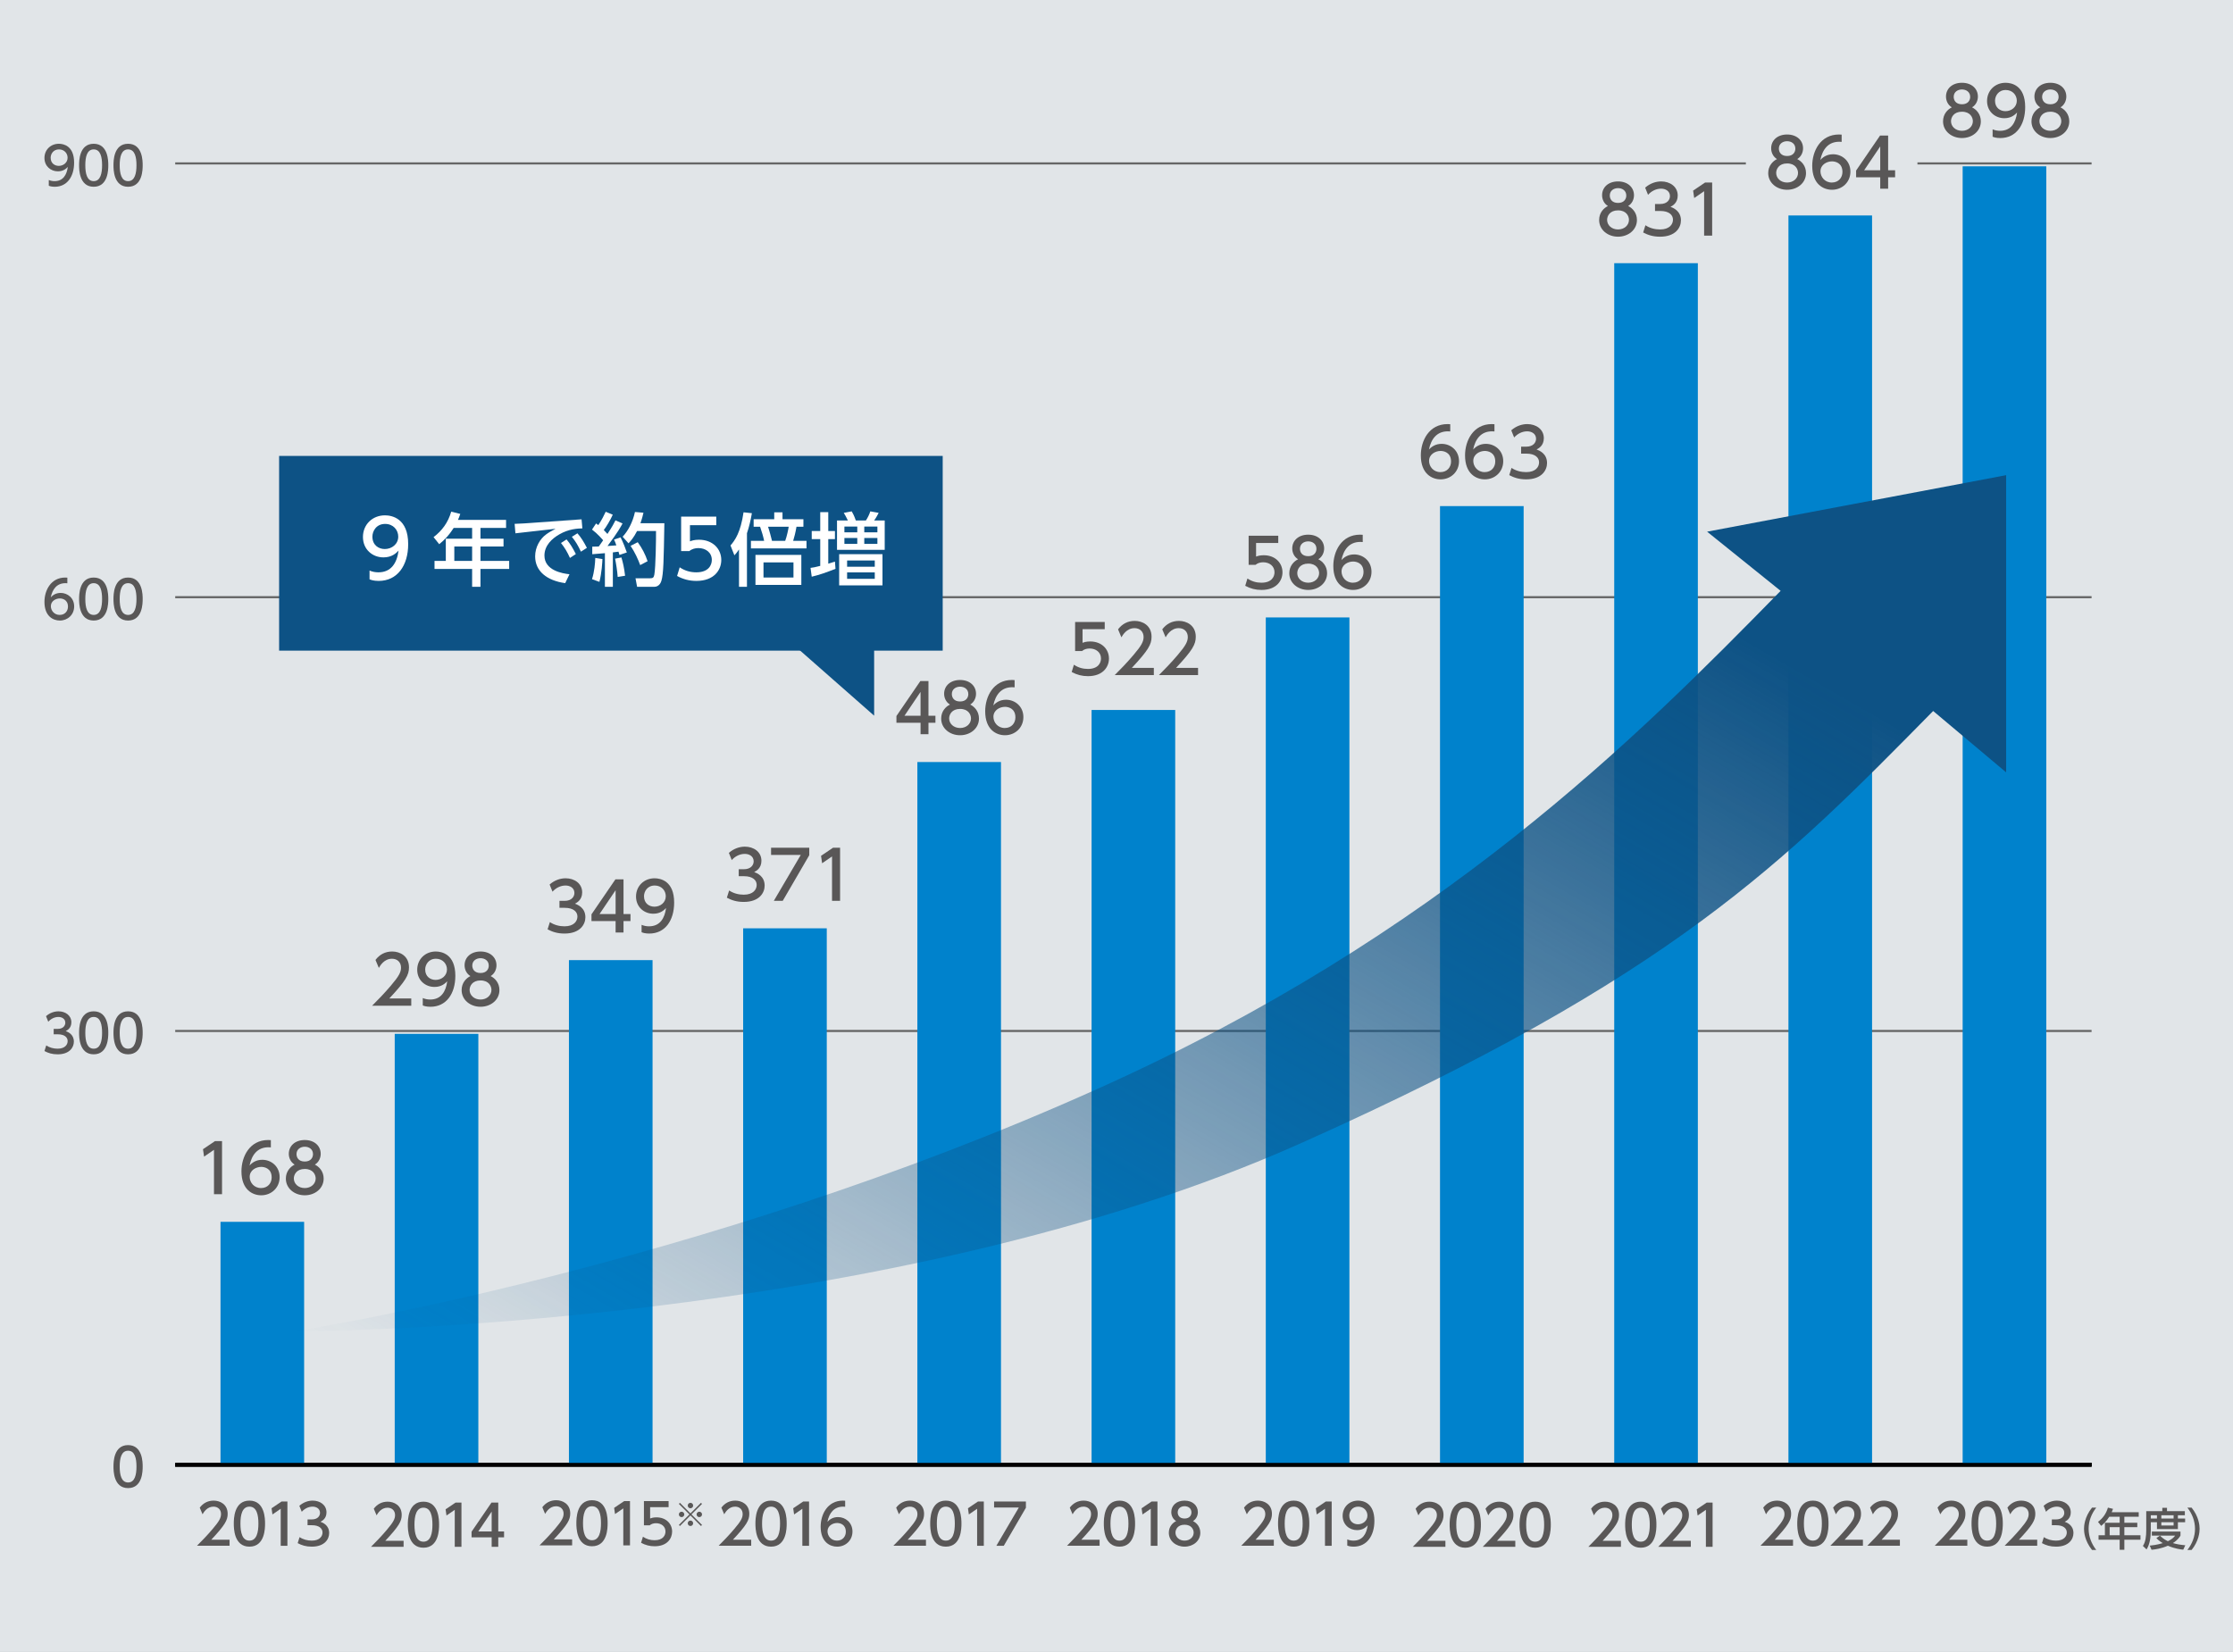
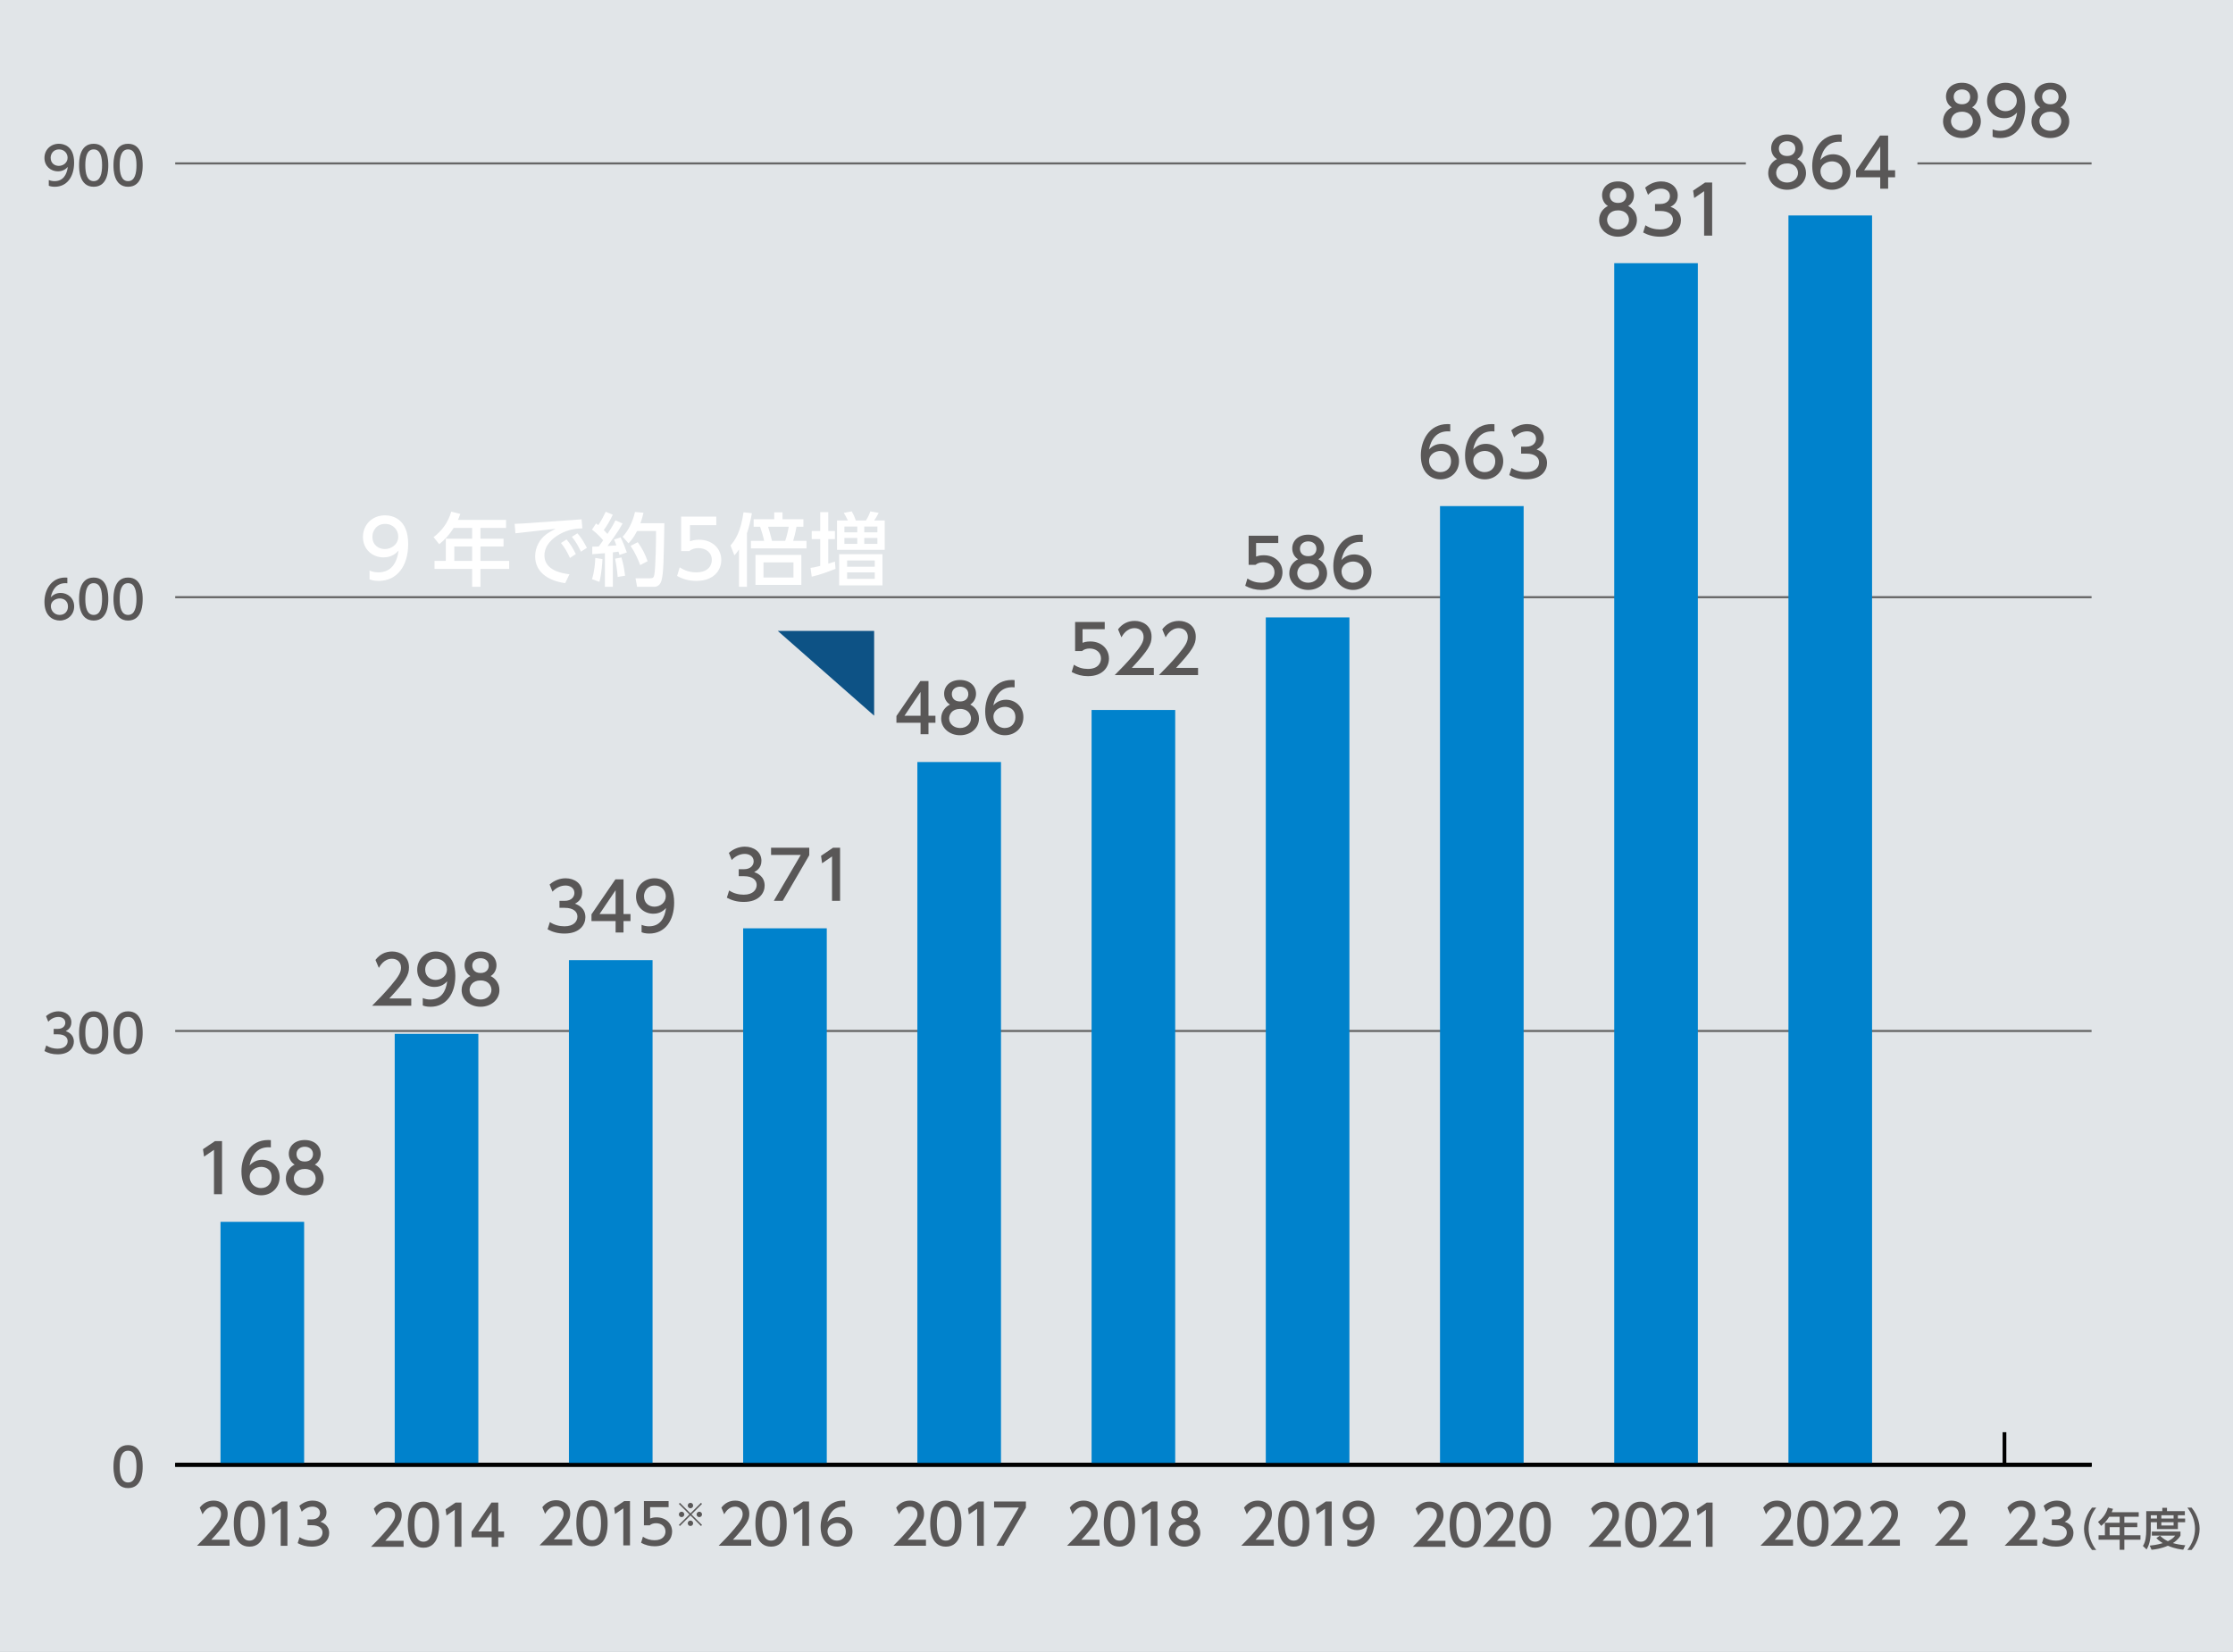
<svg xmlns="http://www.w3.org/2000/svg" viewBox="0 0 600 444">
  <rect x="0" y="0" width="600" height="444" fill="#333333" stroke="none" />
  <defs>
    <linearGradient id="uuid-e9e5fbb7-f344-4995-b959-1f2032a0510e" data-name="名称未設定グラデーション 29" x1="218.779" y1="438.737" x2="433.525" y2="66.786" gradientUnits="userSpaceOnUse">
      <stop offset="0" stop-color="#0d5285" stop-opacity="0" />
      <stop offset=".83" stop-color="#0d5285" />
    </linearGradient>
  </defs>
  <g id="uuid-3312713b-1bf3-45be-882a-916fd1cdb189" data-name="レイヤー_5">
    <rect width="600" height="443.991" fill="#e1e5e8" />
  </g>
  <g id="uuid-49043c60-2767-4f86-9df0-3e3b4f798865" data-name="data">
    <g>
      <g>
        <line x1="47.078" y1="393.673" x2="562" y2="393.673" fill="none" stroke="#000" stroke-miterlimit="10" />
        <g>
          <line x1="70.484" y1="393.673" x2="70.484" y2="384.929" fill="none" stroke="#000" stroke-miterlimit="10" />
          <line x1="117.295" y1="393.673" x2="117.295" y2="384.929" fill="none" stroke="#000" stroke-miterlimit="10" />
          <line x1="164.106" y1="393.673" x2="164.106" y2="384.929" fill="none" stroke="#000" stroke-miterlimit="10" />
          <line x1="210.917" y1="393.673" x2="210.917" y2="384.929" fill="none" stroke="#000" stroke-miterlimit="10" />
          <line x1="257.728" y1="393.673" x2="257.728" y2="384.929" fill="none" stroke="#000" stroke-miterlimit="10" />
          <line x1="304.539" y1="393.673" x2="304.539" y2="384.929" fill="none" stroke="#000" stroke-miterlimit="10" />
          <line x1="351.35" y1="393.673" x2="351.35" y2="384.929" fill="none" stroke="#000" stroke-miterlimit="10" />
          <line x1="398.161" y1="393.673" x2="398.161" y2="384.929" fill="none" stroke="#000" stroke-miterlimit="10" />
          <line x1="444.972" y1="393.673" x2="444.972" y2="384.929" fill="none" stroke="#000" stroke-miterlimit="10" />
          <line x1="491.783" y1="393.673" x2="491.783" y2="384.929" fill="none" stroke="#000" stroke-miterlimit="10" />
          <line x1="538.595" y1="393.673" x2="538.595" y2="384.929" fill="none" stroke="#000" stroke-miterlimit="10" />
        </g>
      </g>
      <g>
        <g>
          <path d="M30.493,394.163c0-1.079,0-5.771,3.922-5.771s3.922,4.707,3.922,5.771c0,1.079,0,5.785-3.922,5.785s-3.922-4.707-3.922-5.785ZM36.671,394.163c0-2.143-.406-4.258-2.255-4.258s-2.255,2.129-2.255,4.258c0,2.255.462,4.272,2.255,4.272,1.849,0,2.255-2.157,2.255-4.272Z" fill="#595757" />
          <g>
            <path d="M12.419,280.968c.896.603,1.975.883,3.054.883,1.989,0,2.704-1.093,2.704-2.045,0-.981-.812-1.821-2.647-1.821h-1.106v-1.456h1.065c1.513,0,2.059-.911,2.059-1.653,0-1.065-.939-1.555-1.849-1.555-1.05,0-2.031.504-2.731,1.289l-.602-1.498c1.065-.939,2.283-1.303,3.348-1.303,1.835,0,3.46,1.079,3.46,2.956,0,1.569-1.107,2.143-1.513,2.353.575.224,2.186.841,2.186,2.844,0,1.499-1.121,3.404-4.371,3.404-1.456,0-2.535-.35-3.53-.882l.476-1.513Z" fill="#595757" />
            <path d="M21.253,277.579c0-1.079,0-5.771,3.922-5.771s3.922,4.707,3.922,5.771c0,1.079,0,5.785-3.922,5.785s-3.922-4.707-3.922-5.785ZM27.431,277.579c0-2.143-.406-4.258-2.255-4.258s-2.255,2.129-2.255,4.258c0,2.255.462,4.272,2.255,4.272,1.849,0,2.255-2.157,2.255-4.272Z" fill="#595757" />
            <path d="M30.493,277.579c0-1.079,0-5.771,3.922-5.771s3.922,4.707,3.922,5.771c0,1.079,0,5.785-3.922,5.785s-3.922-4.707-3.922-5.785ZM36.67,277.579c0-2.143-.406-4.258-2.255-4.258s-2.255,2.129-2.255,4.258c0,2.255.462,4.272,2.255,4.272,1.849,0,2.255-2.157,2.255-4.272Z" fill="#595757" />
          </g>
          <g>
            <path d="M18.093,156.764c-.322-.014-.35-.028-.49-.028-2.353,0-3.516,1.639-3.964,3.81.56-.616,1.401-1.19,2.662-1.19,1.863,0,3.628,1.373,3.628,3.628,0,2.213-1.723,3.796-3.852,3.796-1.779,0-4.132-1.135-4.132-5.015,0-3.068,1.709-6.542,5.589-6.542.196,0,.322,0,.56.028v1.513ZM16.076,160.841c-1.079,0-2.41.686-2.41,2.087,0,1.163.911,2.339,2.368,2.339,1.443,0,2.227-1.065,2.227-2.213,0-1.961-1.583-2.213-2.185-2.213Z" fill="#595757" />
            <path d="M21.253,160.995c0-1.079,0-5.771,3.922-5.771s3.922,4.707,3.922,5.771c0,1.079,0,5.785-3.922,5.785s-3.922-4.707-3.922-5.785ZM27.431,160.995c0-2.143-.406-4.258-2.255-4.258s-2.255,2.129-2.255,4.258c0,2.255.462,4.272,2.255,4.272,1.849,0,2.255-2.157,2.255-4.272Z" fill="#595757" />
            <path d="M30.493,160.995c0-1.079,0-5.771,3.922-5.771s3.922,4.707,3.922,5.771c0,1.079,0,5.785-3.922,5.785s-3.922-4.707-3.922-5.785ZM36.67,160.995c0-2.143-.406-4.258-2.255-4.258s-2.255,2.129-2.255,4.258c0,2.255.462,4.272,2.255,4.272,1.849,0,2.255-2.157,2.255-4.272Z" fill="#595757" />
          </g>
          <g>
            <path d="M13.106,48.375c.504.21,1.008.308,1.555.308,2.283,0,3.278-1.681,3.558-3.824-.392.406-1.148,1.191-2.662,1.191-1.919,0-3.614-1.387-3.614-3.6,0-2.157,1.639-3.81,3.88-3.81,1.219,0,4.09.532,4.09,5.071,0,3.81-1.933,6.485-5.197,6.485-.896,0-1.373-.182-1.611-.28v-1.54ZM15.795,44.579c1.233,0,2.367-.868,2.367-2.185,0-1.19-.896-2.241-2.311-2.241-1.555,0-2.241,1.261-2.241,2.241,0,1.513,1.106,2.185,2.185,2.185Z" fill="#595757" />
            <path d="M21.253,44.411c0-1.079,0-5.771,3.922-5.771s3.922,4.707,3.922,5.771c0,1.079,0,5.785-3.922,5.785s-3.922-4.707-3.922-5.785ZM27.431,44.411c0-2.143-.406-4.258-2.255-4.258s-2.255,2.129-2.255,4.258c0,2.255.462,4.272,2.255,4.272,1.849,0,2.255-2.157,2.255-4.272Z" fill="#595757" />
            <path d="M30.493,44.411c0-1.079,0-5.771,3.922-5.771s3.922,4.707,3.922,5.771c0,1.079,0,5.785-3.922,5.785s-3.922-4.707-3.922-5.785ZM36.67,44.411c0-2.143-.406-4.258-2.255-4.258s-2.255,2.129-2.255,4.258c0,2.255.462,4.272,2.255,4.272,1.849,0,2.255-2.157,2.255-4.272Z" fill="#595757" />
          </g>
        </g>
        <line x1="47.078" y1="393.673" x2="47.078" y2="43.92" fill="none" stroke="#e1e5e8" stroke-miterlimit="10" />
        <g>
          <line x1="47.078" y1="393.673" x2="562" y2="393.673" fill="none" stroke="#000" stroke-miterlimit="10" />
          <line x1="47.078" y1="277.088" x2="562" y2="277.088" fill="none" stroke="#666" stroke-miterlimit="10" stroke-width=".567" />
          <line x1="47.078" y1="160.504" x2="562" y2="160.504" fill="none" stroke="#666" stroke-miterlimit="10" stroke-width=".567" />
          <line x1="47.078" y1="43.92" x2="562" y2="43.92" fill="none" stroke="#666" stroke-miterlimit="10" stroke-width=".567" />
        </g>
      </g>
      <g>
        <rect x="59.249" y="328.385" width="22.469" height="65.287" fill="#0082cc" />
        <rect x="106.06" y="277.866" width="22.469" height="115.807" fill="#0082cc" />
        <rect x="152.871" y="258.046" width="22.469" height="135.626" fill="#0082cc" />
        <rect x="199.683" y="249.497" width="22.469" height="144.176" fill="#0082cc" />
        <rect x="246.494" y="204.806" width="22.469" height="188.866" fill="#0082cc" />
        <rect x="293.305" y="190.816" width="22.469" height="202.856" fill="#0082cc" />
        <rect x="340.116" y="165.945" width="22.469" height="227.728" fill="#0082cc" />
        <rect x="386.927" y="136.022" width="22.469" height="257.651" fill="#0082cc" />
        <rect x="433.738" y="70.734" width="22.469" height="322.938" fill="#0082cc" />
        <rect x="480.549" y="57.91" width="22.469" height="335.762" fill="#0082cc" />
-         <rect x="527.36" y="44.697" width="22.469" height="348.975" fill="#0082cc" />
      </g>
      <g>
        <g>
          <path d="M538.409,417.228v.012h-.061c.009-.009.019-.019.029-.032.013-.015.017-.021.017-.028,0-.009-.006-.014-.015-.014-.013,0-.019.011-.021.015l-.005-.013c.007-.009.016-.014.026-.014.013,0,.027.007.027.025,0,.012-.005.021-.031.049h.034Z" fill="#e1e5e8" />
          <path d="M538.418,417.198c0-.008,0-.044.03-.044s.03.036.03.044c0,.008,0,.044-.03.044s-.03-.036-.03-.044ZM538.466,417.198c0-.016-.003-.032-.018-.032-.014,0-.018.016-.018.032,0,.017.004.033.018.033.015,0,.018-.017.018-.033Z" fill="#e1e5e8" />
          <path d="M538.547,417.228v.012h-.062c.01-.009.019-.019.03-.032.013-.015.017-.021.017-.028,0-.009-.006-.014-.015-.014-.013,0-.019.011-.021.015l-.005-.013c.007-.009.016-.014.026-.014.013,0,.027.007.027.025,0,.012-.005.021-.032.049h.035Z" fill="#e1e5e8" />
          <path d="M538.56,417.224c.007.005.015.007.022.007.016,0,.021-.008.021-.016s-.007-.014-.021-.014h-.009v-.011h.009c.011,0,.016-.007.016-.013,0-.008-.008-.012-.015-.012-.008,0-.016.004-.021.01l-.005-.012c.009-.007.018-.01.025-.01.015,0,.026.008.026.022,0,.012-.008.017-.011.018.004.002.017.006.017.021,0,.012-.009.026-.034.026-.011,0-.019-.003-.026-.007l.004-.012Z" fill="#e1e5e8" />
          <path d="M538.744,417.16v.011h-.034v.014h.03v.011h-.03v.019h.038v.011h-.038v.024h-.012v-.024h-.051v-.011h.016v-.03h.035v-.014h-.024c-.008.012-.014.017-.019.021l-.008-.009c.012-.009.019-.02.023-.034l.013.003c-.002.004-.002.005-.003.008h.065ZM538.698,417.196h-.023v.019h.023v-.019Z" fill="#e1e5e8" />
          <path d="M538.757,417.157h.038v-.008h.012v.008h.042v.01h-.017v.008h.018v.008h-.018v.017h-.05v-.017h-.015v.019c0,.017-.002.034-.01.046l-.009-.008c.006-.009.008-.023.008-.038v-.046ZM538.79,417.216c.003.003.008.009.019.014.011-.005.015-.01.018-.014h-.057v-.01h.069v.01c-.002.003-.006.01-.019.018.01.002.018.004.03.005l-.005.01c-.006-.001-.021-.002-.037-.009-.017.007-.03.009-.039.01l-.005-.01c.006-.001.017-.002.031-.006-.01-.006-.014-.01-.015-.012l.009-.006ZM538.768,417.167v.008h.015v-.008h-.015ZM538.793,417.167v.008h.029v-.008h-.029ZM538.793,417.184v.008h.029v-.008h-.029Z" fill="#e1e5e8" />
        </g>
        <g>
          <path d="M491.598,417.228v.012h-.062c.01-.009.019-.019.03-.032.013-.015.017-.021.017-.028,0-.009-.006-.014-.015-.014-.013,0-.019.011-.021.015l-.005-.013c.007-.009.016-.014.026-.014.013,0,.027.007.027.025,0,.012-.005.021-.032.049h.035Z" fill="#e1e5e8" />
          <path d="M491.606,417.198c0-.008,0-.044.03-.044s.03.036.03.044c0,.008,0,.044-.03.044s-.03-.036-.03-.044ZM491.654,417.198c0-.016-.003-.032-.018-.032-.014,0-.018.016-.018.032,0,.017.004.033.018.033.015,0,.018-.017.018-.033Z" fill="#e1e5e8" />
          <path d="M491.735,417.228v.012h-.061c.009-.009.019-.019.029-.032.013-.015.017-.021.017-.028,0-.009-.006-.014-.015-.014-.013,0-.019.011-.021.015l-.005-.013c.007-.009.016-.014.026-.014.013,0,.027.007.027.025,0,.012-.005.021-.031.049h.034Z" fill="#e1e5e8" />
          <path d="M491.805,417.228v.012h-.062c.01-.009.019-.019.03-.032.013-.015.017-.021.017-.028,0-.009-.006-.014-.015-.014-.013,0-.019.011-.021.015l-.005-.013c.007-.009.016-.014.026-.014.013,0,.027.007.027.025,0,.012-.005.021-.032.049h.035Z" fill="#e1e5e8" />
          <path d="M491.933,417.16v.011h-.034v.014h.03v.011h-.03v.019h.038v.011h-.038v.024h-.012v-.024h-.051v-.011h.016v-.03h.035v-.014h-.024c-.008.012-.014.017-.019.021l-.008-.009c.012-.009.019-.02.023-.034l.013.003c-.002.004-.002.005-.003.008h.065ZM491.887,417.196h-.023v.019h.023v-.019Z" fill="#e1e5e8" />
          <path d="M491.945,417.157h.038v-.008h.012v.008h.042v.01h-.017v.008h.018v.008h-.018v.017h-.05v-.017h-.015v.019c0,.017-.002.034-.01.046l-.009-.008c.006-.009.008-.023.008-.038v-.046ZM491.978,417.216c.003.003.008.009.019.014.011-.005.015-.01.018-.014h-.056v-.01h.068v.01c-.002.003-.006.01-.019.018.01.002.019.004.03.005l-.006.01c-.005-.001-.019-.002-.036-.009-.017.007-.03.009-.039.01l-.005-.01c.006-.001.017-.002.031-.006-.01-.006-.014-.01-.015-.012l.009-.006ZM491.956,417.167v.008h.015v-.008h-.015ZM491.981,417.167v.008h.029v-.008h-.029ZM491.981,417.184v.008h.029v-.008h-.029Z" fill="#e1e5e8" />
        </g>
        <g>
          <path d="M444.787,417.228v.012h-.062c.01-.009.019-.019.03-.032.013-.015.017-.021.017-.028,0-.009-.006-.014-.015-.014-.013,0-.019.011-.021.015l-.005-.013c.007-.009.016-.014.026-.014.013,0,.027.007.027.025,0,.012-.005.021-.032.049h.035Z" fill="#e1e5e8" />
          <path d="M444.796,417.198c0-.008,0-.044.03-.044s.03.036.03.044c0,.008,0,.044-.03.044s-.03-.036-.03-.044ZM444.844,417.198c0-.016-.003-.032-.018-.032-.014,0-.018.016-.018.032,0,.017.004.033.018.033.015,0,.018-.017.018-.033Z" fill="#e1e5e8" />
          <path d="M444.925,417.228v.012h-.061c.009-.009.019-.019.029-.032.013-.015.017-.021.017-.028,0-.009-.006-.014-.015-.014-.013,0-.019.011-.021.015l-.005-.013c.007-.009.016-.014.026-.014.013,0,.027.007.027.025,0,.012-.005.021-.031.049h.034Z" fill="#e1e5e8" />
          <path d="M444.962,417.156h.011v.085h-.013v-.071l-.016.011-.002-.012.019-.013Z" fill="#e1e5e8" />
          <path d="M445.122,417.16v.011h-.034v.014h.03v.011h-.03v.019h.038v.011h-.038v.024h-.012v-.024h-.051v-.011h.016v-.03h.035v-.014h-.024c-.008.012-.014.017-.019.021l-.008-.009c.012-.009.019-.02.023-.034l.013.003c-.002.004-.002.005-.003.008h.065ZM445.076,417.196h-.023v.019h.023v-.019Z" fill="#e1e5e8" />
          <path d="M445.135,417.157h.038v-.008h.012v.008h.042v.01h-.017v.008h.018v.008h-.018v.017h-.05v-.017h-.015v.019c0,.017-.002.034-.01.046l-.009-.008c.006-.009.008-.023.008-.038v-.046ZM445.168,417.216c.003.003.008.009.019.014.011-.005.015-.01.018-.014h-.056v-.01h.068v.01c-.002.003-.006.01-.019.018.01.002.019.004.03.005l-.006.01c-.005-.001-.019-.002-.036-.009-.017.007-.03.009-.039.01l-.005-.01c.006-.001.017-.002.031-.006-.01-.006-.014-.01-.015-.012l.009-.006ZM445.146,417.167v.008h.015v-.008h-.015ZM445.171,417.167v.008h.029v-.008h-.029ZM445.171,417.184v.008h.029v-.008h-.029Z" fill="#e1e5e8" />
        </g>
        <g>
          <path d="M397.976,417.228v.012h-.061c.009-.009.019-.019.029-.032.013-.015.017-.021.017-.028,0-.009-.006-.014-.015-.014-.013,0-.019.011-.021.015l-.005-.013c.007-.009.016-.014.026-.014.013,0,.027.007.027.025,0,.012-.005.021-.031.049h.034Z" fill="#e1e5e8" />
          <path d="M397.984,417.198c0-.008,0-.044.03-.044s.03.036.03.044c0,.008,0,.044-.03.044s-.03-.036-.03-.044ZM398.032,417.198c0-.016-.003-.032-.018-.032-.014,0-.018.016-.018.032,0,.017.004.033.018.033.015,0,.018-.017.018-.033Z" fill="#e1e5e8" />
          <path d="M398.113,417.228v.012h-.062c.01-.009.019-.019.03-.032.013-.015.017-.021.017-.028,0-.009-.006-.014-.015-.014-.013,0-.019.011-.021.015l-.005-.013c.007-.009.016-.014.026-.014.013,0,.027.007.027.025,0,.012-.005.021-.032.049h.035Z" fill="#e1e5e8" />
          <path d="M398.122,417.198c0-.008,0-.044.03-.044s.03.036.03.044c0,.008,0,.044-.03.044s-.03-.036-.03-.044ZM398.17,417.198c0-.016-.003-.032-.018-.032-.014,0-.018.016-.018.032,0,.017.004.033.018.033.015,0,.018-.017.018-.033Z" fill="#e1e5e8" />
          <path d="M398.31,417.16v.011h-.034v.014h.03v.011h-.03v.019h.038v.011h-.038v.024h-.012v-.024h-.051v-.011h.016v-.03h.035v-.014h-.024c-.008.012-.014.017-.019.021l-.008-.009c.012-.009.019-.02.023-.034l.013.003c-.002.004-.002.005-.003.008h.065ZM398.265,417.196h-.023v.019h.023v-.019Z" fill="#e1e5e8" />
          <path d="M398.323,417.157h.038v-.008h.012v.008h.042v.01h-.017v.008h.018v.008h-.018v.017h-.05v-.017h-.015v.019c0,.017-.002.034-.01.046l-.009-.008c.006-.009.008-.023.008-.038v-.046ZM398.356,417.216c.003.003.008.009.019.014.011-.005.015-.01.018-.014h-.057v-.01h.069v.01c-.002.003-.006.01-.019.018.01.002.018.004.03.005l-.005.01c-.006-.001-.021-.002-.037-.009-.017.007-.03.009-.039.01l-.005-.01c.006-.001.017-.002.031-.006-.01-.006-.014-.01-.015-.012l.009-.006ZM398.334,417.167v.008h.015v-.008h-.015ZM398.359,417.167v.008h.029v-.008h-.029ZM398.359,417.184v.008h.029v-.008h-.029Z" fill="#e1e5e8" />
        </g>
        <g>
          <path d="M351.165,417.228v.012h-.061c.009-.009.019-.019.029-.032.013-.015.017-.021.017-.028,0-.009-.006-.014-.015-.014-.013,0-.019.011-.021.015l-.005-.013c.007-.009.016-.014.026-.014.013,0,.027.007.027.025,0,.012-.005.021-.031.049h.034Z" fill="#e1e5e8" />
          <path d="M351.174,417.198c0-.008,0-.044.03-.044s.03.036.03.044c0,.008,0,.044-.03.044s-.03-.036-.03-.044ZM351.222,417.198c0-.016-.003-.032-.018-.032-.014,0-.018.016-.018.032,0,.017.004.033.018.033.015,0,.018-.017.018-.033Z" fill="#e1e5e8" />
          <path d="M351.271,417.156h.011v.085h-.013v-.071l-.016.011-.002-.012.019-.013Z" fill="#e1e5e8" />
          <path d="M351.32,417.228c.004.002.008.002.012.002.018,0,.025-.013.027-.029-.003.003-.009.009-.021.009-.015,0-.027-.011-.027-.027s.013-.029.029-.029c.01,0,.031.004.031.039,0,.029-.015.05-.039.05-.007,0-.011-.002-.013-.002v-.012ZM351.341,417.199c.01,0,.018-.007.018-.017,0-.009-.007-.017-.018-.017-.012,0-.017.009-.017.017,0,.011.009.017.017.017Z" fill="#e1e5e8" />
          <path d="M351.5,417.16v.011h-.034v.014h.03v.011h-.03v.019h.038v.011h-.038v.024h-.012v-.024h-.051v-.011h.016v-.03h.035v-.014h-.024c-.008.012-.014.017-.019.021l-.008-.009c.012-.009.019-.02.023-.034l.013.003c-.002.004-.002.005-.003.008h.065ZM351.454,417.196h-.023v.019h.023v-.019Z" fill="#e1e5e8" />
          <path d="M351.513,417.157h.038v-.008h.012v.008h.042v.01h-.017v.008h.018v.008h-.018v.017h-.05v-.017h-.015v.019c0,.017-.002.034-.01.046l-.009-.008c.006-.009.008-.023.008-.038v-.046ZM351.546,417.216c.003.003.008.009.019.014.011-.005.015-.01.018-.014h-.057v-.01h.069v.01c-.002.003-.006.01-.019.018.01.002.018.004.03.005l-.005.01c-.006-.001-.021-.002-.037-.009-.017.007-.03.009-.039.01l-.005-.01c.006-.001.017-.002.031-.006-.01-.006-.014-.01-.015-.012l.009-.006ZM351.523,417.167v.008h.015v-.008h-.015ZM351.549,417.167v.008h.029v-.008h-.029ZM351.549,417.184v.008h.029v-.008h-.029Z" fill="#e1e5e8" />
        </g>
        <g>
          <path d="M304.353,417.228v.012h-.062c.01-.009.019-.019.03-.032.013-.015.017-.021.017-.028,0-.009-.006-.014-.015-.014-.013,0-.019.011-.021.015l-.005-.013c.007-.009.016-.014.026-.014.013,0,.027.007.027.025,0,.012-.005.021-.032.049h.035Z" fill="#e1e5e8" />
          <path d="M304.362,417.198c0-.008,0-.044.03-.044s.03.036.03.044c0,.008,0,.044-.03.044s-.03-.036-.03-.044ZM304.41,417.198c0-.016-.003-.032-.018-.032-.014,0-.018.016-.018.032,0,.017.004.033.018.033.015,0,.018-.017.018-.033Z" fill="#e1e5e8" />
          <path d="M304.459,417.156h.011v.085h-.013v-.071l-.016.011-.002-.012.019-.013Z" fill="#e1e5e8" />
          <path d="M304.56,417.215c0,.016-.014.027-.03.027s-.03-.011-.03-.027c0-.012.008-.019.015-.022-.007-.004-.01-.011-.01-.017,0-.013.01-.022.025-.022s.025.009.025.022c0,.006-.003.013-.009.017.006.003.014.011.014.022ZM304.548,417.215c0-.006-.004-.015-.018-.015-.013,0-.018.009-.018.015,0,.008.008.015.018.015s.018-.007.018-.015ZM304.544,417.176c0-.008-.007-.012-.014-.012s-.013.004-.013.012c0,.005.003.012.013.012s.014-.007.014-.012Z" fill="#e1e5e8" />
          <path d="M304.688,417.16v.011h-.034v.014h.03v.011h-.03v.019h.038v.011h-.038v.024h-.012v-.024h-.051v-.011h.016v-.03h.035v-.014h-.024c-.008.012-.014.017-.019.021l-.008-.009c.012-.009.019-.02.023-.034l.013.003c-.002.004-.002.005-.003.008h.065ZM304.643,417.196h-.023v.019h.023v-.019Z" fill="#e1e5e8" />
          <path d="M304.701,417.157h.038v-.008h.012v.008h.042v.01h-.017v.008h.018v.008h-.018v.017h-.05v-.017h-.015v.019c0,.017-.002.034-.01.046l-.009-.008c.006-.009.008-.023.008-.038v-.046ZM304.734,417.216c.003.003.008.009.019.014.011-.005.015-.01.018-.014h-.056v-.01h.068v.01c-.002.003-.006.01-.019.018.01.002.019.004.03.005l-.006.01c-.005-.001-.019-.002-.036-.009-.017.007-.03.009-.039.01l-.005-.01c.006-.001.017-.002.031-.006-.01-.006-.014-.01-.015-.012l.009-.006ZM304.712,417.167v.008h.015v-.008h-.015ZM304.737,417.167v.008h.029v-.008h-.029ZM304.737,417.184v.008h.029v-.008h-.029Z" fill="#e1e5e8" />
        </g>
        <g>
          <path d="M257.543,417.228v.012h-.062c.009-.009.019-.019.03-.032.013-.015.016-.021.016-.028,0-.009-.006-.014-.014-.014-.013,0-.019.011-.021.015l-.005-.013c.006-.009.016-.014.026-.014.012,0,.027.007.027.025,0,.012-.005.021-.031.049h.035Z" fill="#e1e5e8" />
          <path d="M257.551,417.198c0-.008,0-.044.03-.044s.03.036.03.044c0,.008,0,.044-.03.044s-.03-.036-.03-.044ZM257.598,417.198c0-.016-.003-.032-.017-.032s-.017.016-.017.032c0,.017.003.033.017.033.014,0,.017-.017.017-.033Z" fill="#e1e5e8" />
          <path d="M257.647,417.156h.011v.085h-.013v-.071l-.016.011-.002-.012.019-.013Z" fill="#e1e5e8" />
          <path d="M257.748,417.156v.012l-.043.073h-.014l.043-.073h-.047v-.011h.061Z" fill="#e1e5e8" />
          <path d="M257.875,417.16v.011h-.035v.014h.031v.011h-.031v.019h.039v.011h-.039v.024h-.011v-.024h-.05v-.011h.015v-.03h.035v-.014h-.024c-.008.012-.014.017-.019.021l-.008-.009c.012-.009.019-.02.024-.034l.012.003c-.002.004-.002.005-.003.008h.065ZM257.829,417.196h-.024v.019h.024v-.019Z" fill="#e1e5e8" />
          <path d="M257.889,417.157h.038v-.008h.011v.008h.043v.01h-.017v.008h.017v.008h-.017v.017h-.05v-.017h-.015v.019c0,.017-.002.034-.01.046l-.009-.008c.006-.009.008-.023.008-.038v-.046ZM257.922,417.216c.003.003.009.009.019.014.011-.005.015-.01.017-.014h-.056v-.01h.068v.01c-.002.003-.005.01-.018.018.009.002.018.004.03.005l-.005.01c-.005-.001-.02-.002-.037-.009-.016.007-.03.009-.039.01l-.004-.01c.006-.001.016-.002.031-.006-.01-.006-.014-.01-.016-.012l.009-.006ZM257.9,417.167v.008h.015v-.008h-.015ZM257.925,417.167v.008h.029v-.008h-.029ZM257.925,417.184v.008h.029v-.008h-.029Z" fill="#e1e5e8" />
        </g>
        <g>
          <path d="M210.732,417.228v.012h-.062c.009-.009.019-.019.03-.032.013-.015.016-.021.016-.028,0-.009-.006-.014-.014-.014-.013,0-.019.011-.021.015l-.005-.013c.007-.009.016-.014.026-.014.012,0,.027.007.027.025,0,.012-.005.021-.031.049h.035Z" fill="#e1e5e8" />
          <path d="M210.74,417.198c0-.008,0-.044.03-.044s.03.036.03.044c0,.008,0,.044-.03.044s-.03-.036-.03-.044ZM210.787,417.198c0-.016-.003-.032-.017-.032s-.017.016-.017.032c0,.017.003.033.017.033.014,0,.017-.017.017-.033Z" fill="#e1e5e8" />
          <path d="M210.836,417.156h.011v.085h-.013v-.071l-.016.011-.002-.012.019-.013Z" fill="#e1e5e8" />
          <path d="M210.923,417.166h-.004c-.018,0-.027.012-.03.029.004-.004.011-.009.021-.009.014,0,.028.01.028.027s-.013.029-.03.029c-.013,0-.031-.009-.031-.039,0-.023.013-.05.043-.05h.004v.012ZM210.907,417.197c-.008,0-.018.005-.018.016,0,.009.007.018.018.018.011,0,.017-.008.017-.017,0-.015-.012-.017-.017-.017Z" fill="#e1e5e8" />
          <path d="M211.064,417.16v.011h-.035v.014h.031v.011h-.031v.019h.039v.011h-.039v.024h-.011v-.024h-.05v-.011h.015v-.03h.035v-.014h-.025c-.007.012-.014.017-.019.021l-.008-.009c.012-.009.019-.02.024-.034l.012.003c-.002.004-.002.005-.003.008h.065ZM211.018,417.196h-.024v.019h.024v-.019Z" fill="#e1e5e8" />
          <path d="M211.078,417.157h.038v-.008h.011v.008h.043v.01h-.017v.008h.017v.008h-.017v.017h-.05v-.017h-.015v.019c0,.017-.002.034-.01.046l-.009-.008c.006-.009.008-.023.008-.038v-.046ZM211.111,417.216c.003.003.009.009.019.014.011-.005.015-.01.017-.014h-.056v-.01h.068v.01c-.002.003-.005.01-.018.018.009.002.018.004.03.005l-.005.01c-.005-.001-.02-.002-.037-.009-.017.007-.03.009-.039.01l-.004-.01c.006-.001.016-.002.031-.006-.01-.006-.014-.01-.016-.012l.009-.006ZM211.089,417.167v.008h.015v-.008h-.015ZM211.114,417.167v.008h.029v-.008h-.029ZM211.114,417.184v.008h.029v-.008h-.029Z" fill="#e1e5e8" />
        </g>
        <g>
          <path d="M163.921,417.228v.012h-.062c.009-.009.019-.019.03-.032.013-.015.016-.021.016-.028,0-.009-.006-.014-.014-.014-.013,0-.019.011-.021.015l-.005-.013c.006-.009.016-.014.026-.014.012,0,.027.007.027.025,0,.012-.005.021-.031.049h.035Z" fill="#e1e5e8" />
          <path d="M163.929,417.198c0-.008,0-.044.03-.044s.03.036.03.044c0,.008,0,.044-.03.044s-.03-.036-.03-.044ZM163.976,417.198c0-.016-.003-.032-.017-.032s-.017.016-.017.032c0,.017.003.033.017.033.014,0,.017-.017.017-.033Z" fill="#e1e5e8" />
          <path d="M164.025,417.156h.011v.085h-.013v-.071l-.016.011-.002-.012.019-.013Z" fill="#e1e5e8" />
          <path d="M164.118,417.167h-.036v.022c.003-.001.006-.002.012-.002.019,0,.03.012.03.027,0,.013-.01.028-.034.028-.009,0-.018-.002-.026-.007l.003-.012c.007.005.014.007.022.007.016,0,.021-.01.021-.017,0-.01-.008-.016-.018-.016-.004,0-.009.002-.012.004h-.011v-.046h.047v.011Z" fill="#e1e5e8" />
          <path d="M164.253,417.16v.011h-.035v.014h.031v.011h-.031v.019h.039v.011h-.039v.024h-.011v-.024h-.05v-.011h.015v-.03h.035v-.014h-.024c-.008.012-.014.017-.019.021l-.008-.009c.012-.009.019-.02.024-.034l.012.003c-.002.004-.002.005-.003.008h.065ZM164.207,417.196h-.024v.019h.024v-.019Z" fill="#e1e5e8" />
-           <path d="M164.267,417.157h.038v-.008h.011v.008h.043v.01h-.017v.008h.017v.008h-.017v.017h-.05v-.017h-.015v.019c0,.017-.002.034-.01.046l-.009-.008c.006-.009.008-.023.008-.038v-.046ZM164.3,417.216c.003.003.009.009.019.014.011-.005.015-.01.017-.014h-.056v-.01h.068v.01c-.002.003-.005.01-.018.018.009.002.018.004.03.005l-.005.01c-.005-.001-.02-.002-.037-.009-.016.007-.03.009-.039.01l-.004-.01c.006-.001.016-.002.031-.006-.01-.006-.014-.01-.016-.012l.009-.006ZM164.278,417.167v.008h.015v-.008h-.015ZM164.303,417.167v.008h.029v-.008h-.029ZM164.303,417.184v.008h.029v-.008h-.029Z" fill="#e1e5e8" />
        </g>
        <g>
          <path d="M117.11,417.228v.012h-.062c.009-.009.019-.019.03-.032.013-.015.016-.021.016-.028,0-.009-.006-.014-.014-.014-.013,0-.019.011-.021.015l-.005-.013c.007-.009.016-.014.026-.014.012,0,.027.007.027.025,0,.012-.005.021-.031.049h.035Z" fill="#e1e5e8" />
          <path d="M117.118,417.198c0-.008,0-.044.03-.044s.03.036.03.044c0,.008,0,.044-.03.044s-.03-.036-.03-.044ZM117.165,417.198c0-.016-.003-.032-.017-.032s-.017.016-.017.032c0,.017.003.033.017.033.014,0,.017-.017.017-.033Z" fill="#e1e5e8" />
          <path d="M117.214,417.156h.011v.085h-.013v-.071l-.016.011-.002-.012.019-.013Z" fill="#e1e5e8" />
          <path d="M117.292,417.24v-.018h-.039v-.011l.038-.056h.013v.055h.011v.011h-.011v.018h-.012ZM117.266,417.211h.026v-.038l-.026.038Z" fill="#e1e5e8" />
          <path d="M117.442,417.16v.011h-.035v.014h.031v.011h-.031v.019h.039v.011h-.039v.024h-.011v-.024h-.05v-.011h.015v-.03h.035v-.014h-.025c-.007.012-.014.017-.019.021l-.008-.009c.012-.009.019-.02.024-.034l.012.003c-.002.004-.002.005-.003.008h.065ZM117.396,417.196h-.024v.019h.024v-.019Z" fill="#e1e5e8" />
          <path d="M117.456,417.157h.038v-.008h.011v.008h.043v.01h-.017v.008h.017v.008h-.017v.017h-.05v-.017h-.015v.019c0,.017-.002.034-.01.046l-.009-.008c.006-.009.008-.023.008-.038v-.046ZM117.489,417.216c.003.003.009.009.019.014.011-.005.015-.01.017-.014h-.056v-.01h.068v.01c-.002.003-.005.01-.018.018.009.002.018.004.03.005l-.005.01c-.005-.001-.02-.002-.037-.009-.017.007-.03.009-.039.01l-.004-.01c.006-.001.016-.002.031-.006-.01-.006-.014-.01-.016-.012l.009-.006ZM117.467,417.167v.008h.015v-.008h-.015ZM117.492,417.167v.008h.029v-.008h-.029ZM117.492,417.184v.008h.029v-.008h-.029Z" fill="#e1e5e8" />
        </g>
        <g>
          <path d="M70.299,417.228v.012h-.062c.009-.009.019-.019.03-.032.013-.015.016-.021.016-.028,0-.009-.006-.014-.014-.014-.013,0-.019.011-.021.015l-.005-.013c.006-.009.016-.014.026-.014.012,0,.027.007.027.025,0,.012-.005.021-.031.049h.035Z" fill="#e1e5e8" />
          <path d="M70.307,417.198c0-.008,0-.044.03-.044s.03.036.03.044c0,.008,0,.044-.03.044s-.03-.036-.03-.044ZM70.353,417.198c0-.016-.003-.032-.017-.032s-.017.016-.017.032c0,.017.003.033.017.033.014,0,.017-.017.017-.033Z" fill="#e1e5e8" />
          <path d="M70.403,417.156h.011v.085h-.013v-.071l-.016.011-.002-.012.019-.013Z" fill="#e1e5e8" />
          <path d="M70.446,417.224c.007.005.015.007.023.007.015,0,.021-.008.021-.016s-.006-.014-.02-.014h-.008v-.011h.008c.012,0,.016-.007.016-.013,0-.008-.007-.012-.014-.012-.008,0-.015.004-.021.01l-.005-.012c.008-.007.018-.01.026-.01.014,0,.026.008.026.022,0,.012-.009.017-.012.018.004.002.017.006.017.021,0,.012-.008.026-.033.026-.011,0-.019-.003-.027-.007l.003-.012Z" fill="#e1e5e8" />
          <path d="M70.631,417.16v.011h-.035v.014h.031v.011h-.031v.019h.039v.011h-.039v.024h-.011v-.024h-.05v-.011h.015v-.03h.035v-.014h-.024c-.008.012-.014.017-.019.021l-.008-.009c.012-.009.019-.02.024-.034l.012.003c-.002.004-.002.005-.003.008h.065ZM70.585,417.196h-.024v.019h.024v-.019Z" fill="#e1e5e8" />
          <path d="M70.645,417.157h.038v-.008h.011v.008h.043v.01h-.017v.008h.017v.008h-.017v.017h-.05v-.017h-.015v.019c0,.017-.002.034-.01.046l-.009-.008c.006-.009.008-.023.008-.038v-.046ZM70.678,417.216c.003.003.009.009.019.014.011-.005.015-.01.017-.014h-.056v-.01h.068v.01c-.002.003-.005.01-.018.018.009.002.018.004.03.005l-.005.01c-.005-.001-.02-.002-.037-.009-.016.007-.03.009-.039.01l-.004-.01c.006-.001.016-.002.031-.006-.01-.006-.014-.01-.016-.012l.009-.006ZM70.656,417.167v.008h.015v-.008h-.015ZM70.681,417.167v.008h.029v-.008h-.029ZM70.681,417.184v.008h.029v-.008h-.029Z" fill="#e1e5e8" />
        </g>
      </g>
    </g>
  </g>
  <g id="uuid-d0f77455-a710-4a13-81e5-fbd7666d84ab" data-name="数字">
-     <rect x="74.996" y="122.536" width="178.306" height="52.333" fill="#0d5285" />
    <g>
      <rect x="93.991" y="253.73" width="46.203" height="18.855" fill="#e1e5e8" />
      <g>
        <path d="M110.506,268.352v1.944h-10.515c1.566-1.566,3.223-3.259,5.06-5.419,2.179-2.557,2.701-3.619,2.701-4.826,0-1.404-.972-2.377-2.431-2.377-2.124,0-3.187,1.89-3.529,2.466l-.9-2.143c1.116-1.476,2.628-2.269,4.483-2.269,2.035,0,4.519,1.17,4.519,4.268,0,2.034-.846,3.601-5.293,8.354h5.906Z" fill="#595757" />
        <path d="M113.6,268.243c.648.27,1.296.397,1.998.397,2.935,0,4.213-2.161,4.573-4.915-.504.522-1.476,1.53-3.421,1.53-2.467,0-4.646-1.783-4.646-4.627,0-2.773,2.107-4.897,4.988-4.897,1.566,0,5.257.684,5.257,6.518,0,4.897-2.484,8.336-6.68,8.336-1.152,0-1.765-.234-2.071-.36v-1.98ZM117.057,263.364c1.585,0,3.043-1.116,3.043-2.809,0-1.531-1.152-2.881-2.971-2.881-1.998,0-2.881,1.62-2.881,2.881,0,1.944,1.423,2.809,2.809,2.809Z" fill="#595757" />
        <path d="M134.194,266.101c0,2.629-2.305,4.483-5.077,4.483s-5.078-1.855-5.078-4.483c0-1.962,1.224-3.205,2.359-3.763-1.062-.648-1.566-1.8-1.566-2.899,0-2.124,1.674-3.709,4.285-3.709,2.593,0,4.285,1.585,4.285,3.709,0,1.099-.504,2.251-1.566,2.899,1.134.558,2.358,1.801,2.358,3.763ZM132.051,266.065c0-1.044-.72-2.557-2.935-2.557-2.197,0-2.935,1.495-2.935,2.557,0,1.423,1.225,2.575,2.935,2.575s2.935-1.152,2.935-2.575ZM131.331,259.529c0-1.333-1.062-1.998-2.214-1.998s-2.215.684-2.215,1.98c0,.864.504,1.998,2.215,1.998,1.692,0,2.214-1.134,2.214-1.98Z" fill="#595757" />
      </g>
    </g>
    <g>
      <rect x="48.545" y="304.398" width="44.42" height="18.855" fill="#e1e5e8" />
      <g>
        <path d="M57.768,306.687h1.891v14.278h-2.161v-11.938l-2.665,1.836-.288-1.998,3.223-2.179Z" fill="#595757" />
        <path d="M72.781,308.379c-.415-.018-.45-.036-.63-.036-3.025,0-4.519,2.106-5.096,4.897.72-.792,1.801-1.531,3.421-1.531,2.394,0,4.663,1.765,4.663,4.664,0,2.845-2.215,4.879-4.951,4.879-2.287,0-5.312-1.458-5.312-6.446,0-3.943,2.197-8.409,7.184-8.409.252,0,.415,0,.721.036v1.944ZM70.188,313.619c-1.387,0-3.097.882-3.097,2.683,0,1.495,1.17,3.007,3.043,3.007,1.855,0,2.863-1.368,2.863-2.845,0-2.521-2.035-2.845-2.809-2.845Z" fill="#595757" />
        <path d="M86.965,316.769c0,2.629-2.305,4.483-5.078,4.483s-5.078-1.855-5.078-4.483c0-1.962,1.225-3.205,2.359-3.763-1.062-.648-1.567-1.8-1.567-2.899,0-2.124,1.675-3.709,4.286-3.709,2.593,0,4.285,1.585,4.285,3.709,0,1.099-.504,2.251-1.566,2.899,1.134.558,2.359,1.801,2.359,3.763ZM84.822,316.733c0-1.044-.72-2.557-2.935-2.557-2.197,0-2.935,1.495-2.935,2.557,0,1.422,1.225,2.575,2.935,2.575s2.935-1.152,2.935-2.575ZM84.102,310.198c0-1.333-1.062-1.998-2.214-1.998s-2.215.684-2.215,1.98c0,.864.504,1.998,2.215,1.998,1.692,0,2.214-1.134,2.214-1.98Z" fill="#595757" />
      </g>
    </g>
    <g>
      <rect x="141.139" y="234.051" width="46.005" height="18.855" fill="#e1e5e8" />
      <g>
        <path d="M147.751,247.826c1.152.774,2.539,1.135,3.925,1.135,2.557,0,3.475-1.405,3.475-2.629,0-1.261-1.044-2.341-3.403-2.341h-1.422v-1.873h1.369c1.944,0,2.647-1.17,2.647-2.124,0-1.369-1.206-1.998-2.377-1.998-1.351,0-2.611.648-3.511,1.656l-.774-1.926c1.368-1.206,2.935-1.675,4.303-1.675,2.358,0,4.447,1.387,4.447,3.799,0,2.017-1.422,2.755-1.945,3.025.738.288,2.809,1.08,2.809,3.655,0,1.927-1.44,4.375-5.618,4.375-1.873,0-3.259-.45-4.538-1.134l.612-1.945Z" fill="#595757" />
        <path d="M165.412,250.617v-3.061h-6.482v-1.818l6.428-9.399h2.179v9.327h1.873v1.891h-1.873v3.061h-2.124ZM161.089,245.666h4.322v-6.41l-4.322,6.41Z" fill="#595757" />
        <path d="M172.393,248.565c.648.27,1.296.397,1.999.397,2.935,0,4.213-2.161,4.573-4.915-.505.522-1.477,1.53-3.421,1.53-2.467,0-4.646-1.783-4.646-4.627,0-2.773,2.106-4.897,4.987-4.897,1.566,0,5.258.684,5.258,6.518,0,4.897-2.485,8.336-6.681,8.336-1.152,0-1.765-.234-2.07-.36v-1.98ZM175.85,243.685c1.585,0,3.043-1.116,3.043-2.809,0-1.531-1.152-2.881-2.971-2.881-1.999,0-2.881,1.62-2.881,2.881,0,1.944,1.422,2.809,2.809,2.809Z" fill="#595757" />
      </g>
    </g>
    <g>
      <rect x="189.304" y="225.55" width="42.422" height="18.855" fill="#e1e5e8" />
      <g>
        <path d="M195.917,239.326c1.152.774,2.538,1.135,3.925,1.135,2.557,0,3.475-1.405,3.475-2.629,0-1.261-1.044-2.341-3.402-2.341h-1.423v-1.873h1.368c1.945,0,2.647-1.17,2.647-2.124,0-1.369-1.207-1.998-2.377-1.998-1.351,0-2.611.648-3.511,1.656l-.774-1.926c1.368-1.206,2.935-1.675,4.303-1.675,2.359,0,4.447,1.387,4.447,3.799,0,2.017-1.422,2.755-1.944,3.025.738.288,2.809,1.08,2.809,3.655,0,1.927-1.44,4.375-5.617,4.375-1.873,0-3.259-.45-4.537-1.134l.612-1.945Z" fill="#595757" />
        <path d="M217.447,227.838v2.017l-7.13,12.262h-2.394l7.238-12.334h-7.977v-1.945h10.263Z" fill="#595757" />
        <path d="M223.835,227.838h1.891v14.278h-2.161v-11.938l-2.665,1.836-.288-1.998,3.224-2.179Z" fill="#595757" />
      </g>
    </g>
    <g>
      <rect x="234.867" y="180.754" width="46.113" height="18.855" fill="#e1e5e8" />
      <g>
        <path d="M247.35,197.32v-3.061h-6.482v-1.818l6.429-9.399h2.179v9.327h1.872v1.891h-1.872v3.061h-2.125ZM243.028,192.369h4.321v-6.41l-4.321,6.41Z" fill="#595757" />
        <path d="M263.047,193.125c0,2.629-2.305,4.483-5.078,4.483s-5.077-1.855-5.077-4.483c0-1.962,1.225-3.205,2.358-3.763-1.062-.648-1.566-1.8-1.566-2.899,0-2.124,1.675-3.709,4.285-3.709,2.593,0,4.285,1.585,4.285,3.709,0,1.099-.504,2.251-1.566,2.899,1.135.558,2.359,1.801,2.359,3.763ZM260.904,193.089c0-1.044-.721-2.557-2.936-2.557-2.196,0-2.935,1.495-2.935,2.557,0,1.423,1.225,2.575,2.935,2.575,1.711,0,2.936-1.152,2.936-2.575ZM260.184,186.553c0-1.333-1.062-1.998-2.215-1.998s-2.214.684-2.214,1.98c0,.864.504,1.998,2.214,1.998,1.693,0,2.215-1.134,2.215-1.98Z" fill="#595757" />
        <path d="M272.622,184.734c-.414-.018-.45-.036-.631-.036-3.024,0-4.519,2.106-5.095,4.897.72-.792,1.8-1.531,3.421-1.531,2.394,0,4.663,1.765,4.663,4.664,0,2.845-2.215,4.879-4.951,4.879-2.287,0-5.311-1.458-5.311-6.446,0-3.943,2.196-8.409,7.184-8.409.252,0,.414,0,.721.036v1.944ZM270.029,189.974c-1.387,0-3.098.882-3.098,2.683,0,1.495,1.171,3.007,3.043,3.007,1.855,0,2.863-1.369,2.863-2.845,0-2.521-2.034-2.845-2.809-2.845Z" fill="#595757" />
      </g>
    </g>
    <g>
      <rect x="281.962" y="164.875" width="45.95" height="18.855" fill="#e1e5e8" />
      <g>
        <path d="M296.839,169.108h-5.96v3.655c.45-.162,1.026-.36,2.053-.36,3.061,0,5.041,2.035,5.041,4.591,0,2.251-1.62,4.735-5.636,4.735-1.584,0-2.971-.36-4.375-1.116l.594-1.963c1.152.774,2.377,1.135,3.764,1.135,2.755,0,3.511-1.621,3.511-2.809,0-1.674-1.368-2.683-3.043-2.683-.738,0-1.494.198-2.053.684h-1.855v-7.814h7.959v1.945Z" fill="#595757" />
        <path d="M310.033,179.498v1.944h-10.516c1.566-1.566,3.223-3.259,5.06-5.419,2.179-2.557,2.701-3.619,2.701-4.826,0-1.404-.973-2.377-2.431-2.377-2.125,0-3.188,1.89-3.529,2.466l-.9-2.143c1.116-1.476,2.629-2.269,4.483-2.269,2.034,0,4.519,1.17,4.519,4.268,0,2.034-.847,3.601-5.294,8.354h5.906Z" fill="#595757" />
        <path d="M321.912,179.498v1.944h-10.515c1.566-1.566,3.223-3.259,5.06-5.419,2.179-2.557,2.701-3.619,2.701-4.826,0-1.404-.973-2.377-2.432-2.377-2.124,0-3.187,1.89-3.528,2.466l-.9-2.143c1.116-1.476,2.629-2.269,4.483-2.269,2.034,0,4.519,1.17,4.519,4.268,0,2.034-.847,3.601-5.294,8.354h5.905Z" fill="#595757" />
      </g>
    </g>
    <g>
      <path d="M343.464,145.934h-5.96v3.655c.45-.162,1.026-.36,2.053-.36,3.061,0,5.041,2.035,5.041,4.591,0,2.251-1.62,4.735-5.636,4.735-1.584,0-2.971-.36-4.375-1.116l.594-1.963c1.152.774,2.377,1.135,3.764,1.135,2.755,0,3.511-1.621,3.511-2.809,0-1.674-1.368-2.683-3.043-2.683-.738,0-1.494.198-2.053.684h-1.855v-7.814h7.959v1.945Z" fill="#595757" />
      <path d="M356.586,154.072c0,2.629-2.305,4.483-5.078,4.483s-5.077-1.855-5.077-4.483c0-1.962,1.225-3.205,2.358-3.763-1.062-.648-1.566-1.8-1.566-2.899,0-2.124,1.675-3.709,4.285-3.709,2.593,0,4.285,1.585,4.285,3.709,0,1.099-.504,2.251-1.566,2.899,1.135.558,2.359,1.801,2.359,3.763ZM354.443,154.036c0-1.044-.721-2.557-2.936-2.557-2.196,0-2.935,1.495-2.935,2.557,0,1.423,1.225,2.575,2.935,2.575,1.711,0,2.936-1.152,2.936-2.575ZM353.723,147.5c0-1.333-1.062-1.998-2.215-1.998s-2.214.684-2.214,1.98c0,.864.504,1.998,2.214,1.998,1.693,0,2.215-1.134,2.215-1.98Z" fill="#595757" />
      <path d="M366.161,145.681c-.414-.018-.45-.036-.631-.036-3.024,0-4.519,2.106-5.095,4.897.72-.792,1.8-1.531,3.421-1.531,2.394,0,4.663,1.765,4.663,4.664,0,2.845-2.215,4.879-4.951,4.879-2.287,0-5.311-1.458-5.311-6.446,0-3.943,2.196-8.409,7.184-8.409.252,0,.414,0,.721.036v1.944ZM363.568,150.921c-1.387,0-3.098.882-3.098,2.683,0,1.495,1.171,3.007,3.043,3.007,1.855,0,2.863-1.369,2.863-2.845,0-2.521-2.034-2.845-2.809-2.845Z" fill="#595757" />
    </g>
    <g>
      <rect x="375.772" y="111.98" width="45.914" height="18.855" fill="#e1e5e8" />
      <g>
        <path d="M389.676,115.96c-.414-.018-.45-.035-.631-.035-3.024,0-4.519,2.106-5.095,4.897.72-.793,1.8-1.531,3.421-1.531,2.394,0,4.663,1.765,4.663,4.664,0,2.845-2.215,4.879-4.951,4.879-2.287,0-5.311-1.458-5.311-6.445,0-3.943,2.196-8.409,7.184-8.409.252,0,.414,0,.721.036v1.944ZM387.083,121.2c-1.387,0-3.098.882-3.098,2.683,0,1.494,1.171,3.007,3.043,3.007,1.855,0,2.863-1.368,2.863-2.845,0-2.521-2.034-2.845-2.809-2.845Z" fill="#595757" />
        <path d="M401.556,115.96c-.414-.018-.45-.035-.631-.035-3.024,0-4.519,2.106-5.095,4.897.72-.793,1.8-1.531,3.421-1.531,2.394,0,4.663,1.765,4.663,4.664,0,2.845-2.215,4.879-4.951,4.879-2.287,0-5.311-1.458-5.311-6.445,0-3.943,2.196-8.409,7.184-8.409.252,0,.414,0,.721.036v1.944ZM398.963,121.2c-1.387,0-3.097.882-3.097,2.683,0,1.494,1.17,3.007,3.042,3.007,1.855,0,2.863-1.368,2.863-2.845,0-2.521-2.034-2.845-2.809-2.845Z" fill="#595757" />
        <path d="M406.144,125.755c1.152.774,2.538,1.135,3.925,1.135,2.557,0,3.475-1.404,3.475-2.629,0-1.261-1.044-2.341-3.402-2.341h-1.423v-1.872h1.368c1.945,0,2.647-1.171,2.647-2.125,0-1.368-1.207-1.998-2.377-1.998-1.351,0-2.611.647-3.511,1.656l-.774-1.927c1.368-1.206,2.935-1.675,4.303-1.675,2.359,0,4.447,1.387,4.447,3.8,0,2.017-1.422,2.755-1.944,3.024.738.288,2.809,1.08,2.809,3.655,0,1.927-1.44,4.375-5.617,4.375-1.873,0-3.259-.45-4.537-1.134l.612-1.945Z" fill="#595757" />
      </g>
    </g>
    <g>
      <rect x="469.113" y="34.149" width="46.095" height="18.855" fill="#e1e5e8" />
      <g>
        <path d="M485.269,46.52c0,2.629-2.305,4.483-5.078,4.483s-5.077-1.855-5.077-4.483c0-1.962,1.225-3.205,2.358-3.763-1.062-.648-1.566-1.8-1.566-2.899,0-2.124,1.675-3.709,4.285-3.709,2.593,0,4.286,1.585,4.286,3.709,0,1.099-.505,2.251-1.567,2.899,1.135.558,2.359,1.801,2.359,3.763ZM483.126,46.484c0-1.044-.721-2.557-2.936-2.557-2.196,0-2.935,1.495-2.935,2.557,0,1.423,1.225,2.575,2.935,2.575,1.711,0,2.936-1.152,2.936-2.575ZM482.405,39.949c0-1.333-1.062-1.998-2.215-1.998s-2.214.684-2.214,1.98c0,.864.504,1.998,2.214,1.998,1.692,0,2.215-1.134,2.215-1.98Z" fill="#595757" />
        <path d="M494.844,38.13c-.414-.018-.45-.036-.631-.036-3.024,0-4.519,2.106-5.095,4.897.72-.792,1.8-1.531,3.421-1.531,2.394,0,4.663,1.765,4.663,4.664,0,2.845-2.215,4.879-4.951,4.879-2.287,0-5.311-1.458-5.311-6.446,0-3.943,2.196-8.409,7.184-8.409.252,0,.414,0,.721.036v1.944ZM492.251,43.37c-1.387,0-3.097.882-3.097,2.683,0,1.495,1.17,3.007,3.042,3.007,1.855,0,2.863-1.369,2.863-2.845,0-2.521-2.034-2.845-2.809-2.845Z" fill="#595757" />
        <path d="M505.211,50.716v-3.061h-6.482v-1.818l6.429-9.399h2.179v9.327h1.872v1.891h-1.872v3.061h-2.125ZM500.89,45.764h4.321v-6.41l-4.321,6.41Z" fill="#595757" />
      </g>
    </g>
    <g>
      <rect x="516.09" y="20.246" width="45.915" height="18.855" fill="#e1e5e8" />
      <g>
        <path d="M532.245,32.617c0,2.629-2.305,4.483-5.078,4.483s-5.077-1.855-5.077-4.483c0-1.962,1.225-3.205,2.358-3.763-1.062-.648-1.566-1.8-1.566-2.899,0-2.124,1.675-3.709,4.285-3.709,2.593,0,4.286,1.585,4.286,3.709,0,1.099-.505,2.251-1.567,2.899,1.135.558,2.359,1.801,2.359,3.763ZM530.102,32.581c0-1.044-.721-2.557-2.936-2.557-2.196,0-2.935,1.495-2.935,2.557,0,1.423,1.225,2.575,2.935,2.575,1.711,0,2.936-1.152,2.936-2.575ZM529.382,26.045c0-1.333-1.062-1.998-2.215-1.998s-2.214.684-2.214,1.98c0,.864.504,1.998,2.214,1.998,1.692,0,2.215-1.134,2.215-1.98Z" fill="#595757" />
        <path d="M535.41,34.759c.648.27,1.297.397,1.999.397,2.935,0,4.213-2.161,4.573-4.915-.505.522-1.477,1.53-3.421,1.53-2.467,0-4.646-1.783-4.646-4.627,0-2.773,2.106-4.897,4.987-4.897,1.566,0,5.258.684,5.258,6.518,0,4.897-2.485,8.336-6.681,8.336-1.152,0-1.765-.234-2.07-.36v-1.98ZM538.867,29.88c1.584,0,3.043-1.116,3.043-2.809,0-1.531-1.152-2.881-2.971-2.881-1.999,0-2.881,1.62-2.881,2.881,0,1.944,1.422,2.809,2.809,2.809Z" fill="#595757" />
        <path d="M556.005,32.617c0,2.629-2.305,4.483-5.078,4.483s-5.077-1.855-5.077-4.483c0-1.962,1.225-3.205,2.358-3.763-1.062-.648-1.566-1.8-1.566-2.899,0-2.124,1.675-3.709,4.285-3.709,2.593,0,4.286,1.585,4.286,3.709,0,1.099-.505,2.251-1.567,2.899,1.135.558,2.359,1.801,2.359,3.763ZM553.862,32.581c0-1.044-.721-2.557-2.936-2.557-2.196,0-2.935,1.495-2.935,2.557,0,1.423,1.225,2.575,2.935,2.575,1.711,0,2.936-1.152,2.936-2.575ZM553.142,26.045c0-1.333-1.062-1.998-2.215-1.998s-2.214.684-2.214,1.98c0,.864.504,1.998,2.214,1.998,1.692,0,2.215-1.134,2.215-1.98Z" fill="#595757" />
      </g>
    </g>
    <g>
      <rect x="423.684" y="46.76" width="42.368" height="18.855" fill="#e1e5e8" />
      <g>
        <path d="M439.839,59.131c0,2.629-2.305,4.483-5.078,4.483s-5.077-1.855-5.077-4.483c0-1.962,1.225-3.205,2.358-3.763-1.062-.648-1.566-1.8-1.566-2.899,0-2.124,1.675-3.709,4.285-3.709,2.593,0,4.286,1.585,4.286,3.709,0,1.099-.505,2.251-1.567,2.899,1.135.558,2.359,1.801,2.359,3.763ZM437.696,59.095c0-1.044-.721-2.557-2.936-2.557-2.196,0-2.935,1.495-2.935,2.557,0,1.423,1.225,2.575,2.935,2.575,1.711,0,2.936-1.152,2.936-2.575ZM436.976,52.56c0-1.333-1.062-1.998-2.215-1.998s-2.214.684-2.214,1.98c0,.864.504,1.998,2.214,1.998,1.692,0,2.215-1.134,2.215-1.98Z" fill="#595757" />
        <path d="M442.122,60.536c1.152.774,2.538,1.135,3.925,1.135,2.557,0,3.475-1.405,3.475-2.629,0-1.261-1.044-2.341-3.402-2.341h-1.423v-1.873h1.368c1.945,0,2.647-1.17,2.647-2.124,0-1.369-1.207-1.998-2.377-1.998-1.351,0-2.61.648-3.511,1.656l-.774-1.926c1.368-1.206,2.935-1.675,4.303-1.675,2.359,0,4.447,1.387,4.447,3.799,0,2.017-1.422,2.755-1.944,3.025.738.288,2.809,1.08,2.809,3.655,0,1.927-1.44,4.375-5.617,4.375-1.873,0-3.259-.45-4.537-1.134l.612-1.945Z" fill="#595757" />
        <path d="M458.161,49.048h1.891v14.278h-2.161v-11.938l-2.665,1.836-.288-1.998,3.224-2.179Z" fill="#595757" />
      </g>
    </g>
    <g>
      <path d="M99.295,153.352c.769.32,1.538.47,2.371.47,3.482,0,4.999-2.563,5.426-5.832-.598.62-1.752,1.816-4.059,1.816-2.926,0-5.511-2.115-5.511-5.49,0-3.29,2.499-5.811,5.917-5.811,1.859,0,6.238.812,6.238,7.733,0,5.811-2.948,9.891-7.926,9.891-1.367,0-2.093-.278-2.457-.427v-2.35ZM103.397,147.562c1.88,0,3.61-1.324,3.61-3.333,0-1.815-1.367-3.418-3.525-3.418-2.371,0-3.418,1.923-3.418,3.418,0,2.307,1.688,3.333,3.333,3.333Z" fill="#fff" />
      <path d="M135.98,139.722v2.158h-6.878v2.905h6.195v2.093h-6.195v3.867h7.711v2.158h-7.711v4.806h-2.243v-4.806h-10.104v-2.158h3.034v-5.96h7.071v-2.905h-4.956c-1.517,2.371-2.777,3.46-3.888,4.379l-1.517-1.901c2.307-1.752,3.909-3.952,4.743-6.836l2.435.598c-.277.833-.406,1.111-.619,1.602h12.924ZM126.858,146.878h-4.785v3.867h4.785v-3.867Z" fill="#fff" />
      <path d="M156.266,139.573l.214,2.435c-1.346.043-3.653.149-6.174,1.603-1.944,1.11-4.016,2.969-4.016,5.704,0,3.973,4.785,4.828,6.729,5.02l-1.153,2.393c-4.935-.684-8.075-3.226-8.075-7.199,0-2.478,1.303-4.7,2.948-5.896.684-.513,1.388-.897,2.542-1.517l-10.788,1.218-.213-2.542c2.093-.085,3.524-.171,3.61-.192l14.377-1.025ZM152.228,144.977c1.004,1.175,1.645,2.264,2.499,3.931l-1.581,1.046c-.748-1.645-1.367-2.691-2.414-4.016l1.495-.961ZM155.155,143.333c1.025,1.175,1.667,2.243,2.542,3.909l-1.602,1.025c-.811-1.709-1.346-2.627-2.435-3.995l1.495-.94Z" fill="#fff" />
      <path d="M159.137,146.921c.641-.021,1.132-.021,1.752-.043.256-.363.598-.811,1.175-1.666-.235-.278-1.432-1.709-2.991-2.884l1.09-1.645c.192.128.384.299.598.448.982-1.474,1.495-2.542,1.987-3.589l1.901.79c-.662,1.474-1.773,3.311-2.414,4.123.149.149.534.555.982,1.047,1.346-2.03,1.773-2.884,2.158-3.653l1.901.833c-.406.769-1.217,2.307-4.037,6.067.79-.043,1.602-.107,2.371-.171-.214-.684-.385-1.047-.62-1.56l1.752-.598c.555.982,1.474,3.397,1.688,4.059l-1.987.663c-.085-.342-.128-.47-.256-.876-.47.064-1.004.128-1.517.192v9.249h-2.136v-9.036c-.47.043-2.862.235-3.397.278v-2.029ZM161.871,150.254c-.021.748-.192,3.76-.812,6.131l-1.987-.727c.641-2.051.834-4.229.876-5.704l1.923.299ZM166.977,149.827c.406,1.388.727,2.713.982,4.913l-1.986.321c-.085-1.41-.47-3.846-.705-4.914l1.709-.32ZM172.894,137.8c-.171.726-.363,1.581-.812,2.819h6.43c-.171,10.04-.235,13.587-.79,15.467-.448,1.517-1.581,1.623-1.858,1.623h-4.678l-.427-2.286h3.866c.834,0,1.047-.192,1.196-1.004.363-2.008.47-9.677.449-11.707h-5.084c-.961,1.88-1.773,2.734-2.307,3.311l-1.581-1.773c1.41-1.495,2.713-3.867,3.312-6.644l2.286.192ZM171.356,145.725c1.153,1.581,2.029,3.247,2.649,5.106l-1.987,1.047c-.555-1.538-1.496-3.568-2.585-5.17l1.923-.982Z" fill="#fff" />
      <path d="M192.46,141.153h-7.071v4.337c.534-.192,1.218-.428,2.436-.428,3.631,0,5.981,2.414,5.981,5.448,0,2.67-1.923,5.618-6.686,5.618-1.88,0-3.525-.427-5.191-1.325l.705-2.328c1.367.918,2.82,1.346,4.465,1.346,3.269,0,4.165-1.923,4.165-3.333,0-1.987-1.623-3.183-3.61-3.183-.876,0-1.773.235-2.436.812h-2.2v-9.271h9.442v2.307Z" fill="#fff" />
      <path d="M200.706,157.709h-2.136v-10.04c-.534.811-.811,1.111-1.239,1.581l-1.047-2.649c1.239-1.431,2.713-3.524,3.503-8.908l2.243.235c-.32,1.837-.727,3.653-1.325,5.383v14.398ZM216.706,145.362v2.029h-14.932v-2.029h3.546c-.192-1.004-.641-2.563-1.089-3.802h-1.73v-2.008h5.533v-1.858h2.222v1.858h5.618v2.008h-1.858c-.257,1.538-.641,2.99-.897,3.802h3.589ZM215.317,157.196h-12.326v-8.053h12.326v8.053ZM213.203,151.151h-8.054v4.059h8.054v-4.059ZM210.981,145.362c.449-1.196.855-3.162.94-3.802h-5.554c.342.961.897,3.076,1.068,3.802h3.546Z" fill="#fff" />
      <path d="M224.496,152.881c-2.734,1.068-4.187,1.581-6.387,2.115l-.32-2.371c.855-.107,1.046-.149,2.606-.534v-7.199h-2.286v-2.179h2.286v-5.063h2.158v5.063h1.794v2.179h-1.794v6.601c.961-.278,1.196-.363,1.794-.555l.149,1.944ZM227.828,139.893c-.363-.812-.876-1.667-1.111-2.051l2.136-.406c.299.513.598,1.025,1.111,2.457h2.692c.513-.748.961-1.709,1.196-2.457l2.243.406c-.085.171-.684,1.346-1.217,2.051h2.841v7.883h-12.817v-7.883h2.927ZM237.121,148.951v8.374h-11.642v-8.374h11.642ZM230.349,141.517h-3.46v1.56h3.46v-1.56ZM230.349,144.593h-3.46v1.581h3.46v-1.581ZM235.049,150.638h-7.435v1.688h7.435v-1.688ZM235.049,153.843h-7.435v1.73h7.435v-1.73ZM235.753,141.517h-3.525v1.56h3.525v-1.56ZM235.753,144.593h-3.525v1.581h3.525v-1.581Z" fill="#fff" />
    </g>
    <polyline points="208.985 169.57 234.879 192.349 234.879 169.57" fill="#0d5285" />
    <g>
      <g>
        <path d="M201.846,413.827v1.62h-8.759c1.305-1.305,2.685-2.715,4.214-4.515,1.815-2.13,2.25-3.015,2.25-4.019,0-1.171-.81-1.98-2.024-1.98-1.77,0-2.655,1.575-2.94,2.055l-.75-1.784c.931-1.23,2.19-1.891,3.735-1.891,1.695,0,3.765.976,3.765,3.555,0,1.695-.705,3-4.409,6.96h4.919Z" fill="#595757" />
        <path d="M202.981,409.492c0-1.154,0-6.18,4.2-6.18s4.199,5.04,4.199,6.18c0,1.155,0,6.195-4.199,6.195s-4.2-5.04-4.2-6.195ZM209.596,409.492c0-2.295-.435-4.56-2.414-4.56s-2.415,2.28-2.415,4.56c0,2.415.495,4.575,2.415,4.575,1.98,0,2.414-2.31,2.414-4.575Z" fill="#595757" />
        <path d="M215.815,403.553h1.575v11.895h-1.8v-9.944l-2.22,1.529-.24-1.664,2.685-1.815Z" fill="#595757" />
        <path d="M227.091,404.963c-.345-.016-.375-.03-.525-.03-2.519,0-3.765,1.755-4.244,4.08.6-.66,1.5-1.275,2.85-1.275,1.995,0,3.885,1.471,3.885,3.885,0,2.37-1.845,4.065-4.125,4.065-1.904,0-4.425-1.215-4.425-5.37,0-3.285,1.83-7.005,5.985-7.005.21,0,.345,0,.6.03v1.62ZM224.931,409.327c-1.154,0-2.58.735-2.58,2.235,0,1.245.976,2.505,2.535,2.505,1.545,0,2.385-1.14,2.385-2.37,0-2.1-1.694-2.37-2.34-2.37Z" fill="#595757" />
      </g>
      <g>
        <path d="M295.458,413.827v1.62h-8.76c1.306-1.305,2.686-2.715,4.215-4.515,1.815-2.13,2.25-3.015,2.25-4.019,0-1.171-.81-1.98-2.024-1.98-1.77,0-2.655,1.575-2.94,2.055l-.75-1.784c.931-1.23,2.19-1.891,3.735-1.891,1.695,0,3.765.976,3.765,3.555,0,1.695-.705,3-4.41,6.96h4.92Z" fill="#595757" />
        <path d="M296.594,409.492c0-1.154,0-6.18,4.2-6.18s4.199,5.04,4.199,6.18c0,1.155,0,6.195-4.199,6.195s-4.2-5.04-4.2-6.195ZM303.208,409.492c0-2.295-.435-4.56-2.414-4.56s-2.415,2.28-2.415,4.56c0,2.415.495,4.575,2.415,4.575,1.98,0,2.414-2.31,2.414-4.575Z" fill="#595757" />
        <path d="M309.428,403.553h1.575v11.895h-1.8v-9.944l-2.22,1.529-.24-1.664,2.685-1.815Z" fill="#595757" />
        <path d="M322.521,411.952c0,2.19-1.92,3.735-4.229,3.735s-4.231-1.545-4.231-3.735c0-1.635,1.02-2.67,1.965-3.135-.885-.54-1.305-1.5-1.305-2.415,0-1.77,1.395-3.09,3.57-3.09,2.159,0,3.569,1.32,3.569,3.09,0,.915-.42,1.875-1.305,2.415.945.465,1.965,1.5,1.965,3.135ZM320.735,411.923c0-.87-.6-2.13-2.444-2.13-1.83,0-2.445,1.244-2.445,2.13,0,1.185,1.02,2.144,2.445,2.144,1.425,0,2.444-.96,2.444-2.144ZM320.136,406.478c0-1.109-.885-1.665-1.845-1.665s-1.846.57-1.846,1.65c0,.72.42,1.665,1.846,1.665,1.409,0,1.845-.945,1.845-1.65Z" fill="#595757" />
      </g>
      <g>
        <path d="M342.273,413.827v1.62h-8.76c1.306-1.305,2.686-2.715,4.215-4.515,1.815-2.13,2.25-3.015,2.25-4.019,0-1.171-.81-1.98-2.024-1.98-1.77,0-2.655,1.575-2.94,2.055l-.75-1.784c.931-1.23,2.19-1.891,3.735-1.891,1.695,0,3.765.976,3.765,3.555,0,1.695-.705,3-4.41,6.96h4.92Z" fill="#595757" />
        <path d="M343.409,409.492c0-1.154,0-6.18,4.2-6.18s4.199,5.04,4.199,6.18c0,1.155,0,6.195-4.199,6.195s-4.2-5.04-4.2-6.195ZM350.023,409.492c0-2.295-.435-4.56-2.414-4.56s-2.415,2.28-2.415,4.56c0,2.415.495,4.575,2.415,4.575,1.98,0,2.414-2.31,2.414-4.575Z" fill="#595757" />
        <path d="M356.243,403.553h1.575v11.895h-1.8v-9.944l-2.22,1.529-.24-1.664,2.685-1.815Z" fill="#595757" />
        <path d="M362.006,413.737c.54.225,1.08.33,1.665.33,2.444,0,3.51-1.8,3.81-4.095-.42.435-1.23,1.274-2.85,1.274-2.055,0-3.87-1.484-3.87-3.854,0-2.31,1.755-4.08,4.155-4.08,1.305,0,4.38.57,4.38,5.43,0,4.08-2.07,6.945-5.565,6.945-.96,0-1.47-.195-1.725-.3v-1.65ZM364.886,409.673c1.32,0,2.535-.931,2.535-2.34,0-1.275-.96-2.4-2.476-2.4-1.664,0-2.399,1.35-2.399,2.4,0,1.619,1.185,2.34,2.34,2.34Z" fill="#595757" />
      </g>
      <g>
        <path d="M388.377,414.111v1.62h-8.759c1.305-1.305,2.685-2.715,4.214-4.515,1.815-2.13,2.25-3.015,2.25-4.019,0-1.171-.81-1.98-2.024-1.98-1.77,0-2.655,1.575-2.94,2.055l-.75-1.784c.931-1.23,2.19-1.891,3.735-1.891,1.695,0,3.765.976,3.765,3.555,0,1.695-.705,3-4.409,6.96h4.919Z" fill="#595757" />
        <path d="M389.513,409.776c0-1.154,0-6.18,4.2-6.18s4.199,5.04,4.199,6.18c0,1.155,0,6.195-4.199,6.195s-4.2-5.04-4.2-6.195ZM396.127,409.776c0-2.295-.435-4.56-2.414-4.56s-2.415,2.28-2.415,4.56c0,2.415.495,4.575,2.415,4.575,1.98,0,2.414-2.31,2.414-4.575Z" fill="#595757" />
        <path d="M407.156,414.111v1.62h-8.759c1.305-1.305,2.685-2.715,4.214-4.515,1.815-2.13,2.25-3.015,2.25-4.019,0-1.171-.81-1.98-2.024-1.98-1.77,0-2.655,1.575-2.94,2.055l-.75-1.784c.931-1.23,2.19-1.891,3.735-1.891,1.695,0,3.765.976,3.765,3.555,0,1.695-.705,3-4.409,6.96h4.919Z" fill="#595757" />
        <path d="M408.293,409.776c0-1.154,0-6.18,4.2-6.18s4.199,5.04,4.199,6.18c0,1.155,0,6.195-4.199,6.195s-4.2-5.04-4.2-6.195ZM414.907,409.776c0-2.295-.435-4.56-2.414-4.56s-2.415,2.28-2.415,4.56c0,2.415.495,4.575,2.415,4.575,1.98,0,2.414-2.31,2.414-4.575Z" fill="#595757" />
      </g>
      <g>
        <path d="M435.537,414.111v1.62h-8.76c1.306-1.305,2.686-2.715,4.215-4.515,1.815-2.13,2.25-3.015,2.25-4.019,0-1.171-.81-1.98-2.024-1.98-1.77,0-2.655,1.575-2.94,2.055l-.75-1.784c.931-1.23,2.19-1.891,3.735-1.891,1.695,0,3.765.976,3.765,3.555,0,1.695-.705,3-4.41,6.96h4.92Z" fill="#595757" />
        <path d="M436.673,409.776c0-1.154,0-6.18,4.2-6.18s4.199,5.04,4.199,6.18c0,1.155,0,6.195-4.199,6.195s-4.2-5.04-4.2-6.195ZM443.287,409.776c0-2.295-.435-4.56-2.414-4.56s-2.415,2.28-2.415,4.56c0,2.415.495,4.575,2.415,4.575,1.98,0,2.414-2.31,2.414-4.575Z" fill="#595757" />
        <path d="M454.316,414.111v1.62h-8.76c1.306-1.305,2.686-2.715,4.215-4.515,1.815-2.13,2.25-3.015,2.25-4.019,0-1.171-.81-1.98-2.024-1.98-1.77,0-2.655,1.575-2.94,2.055l-.75-1.784c.931-1.23,2.19-1.891,3.735-1.891,1.695,0,3.765.976,3.765,3.555,0,1.695-.705,3-4.41,6.96h4.92Z" fill="#595757" />
        <path d="M458.593,403.837h1.575v11.895h-1.8v-9.944l-2.22,1.529-.24-1.664,2.685-1.815Z" fill="#595757" />
      </g>
      <g>
        <path d="M562.116,416.574c-2.027-2.542-2.147-4.929-2.147-5.685s.119-3.143,2.147-5.685h1.14c-1.283,1.631-2.051,3.609-2.051,5.685s.779,4.054,2.051,5.685h-1.14Z" fill="#595757" />
        <path d="M574.668,406.429v1.211h-3.862v1.631h3.478v1.176h-3.478v2.171h4.33v1.211h-4.33v2.698h-1.259v-2.698h-5.673v-1.211h1.703v-3.347h3.97v-1.631h-2.783c-.851,1.331-1.559,1.942-2.183,2.459l-.852-1.067c1.296-.984,2.195-2.22,2.663-3.838l1.367.335c-.156.468-.229.624-.348.9h7.256ZM569.547,410.446h-2.687v2.171h2.687v-2.171Z" fill="#595757" />
        <path d="M576.689,406.141h4.317v-.888h1.26v.888h4.797v1.103h-1.871v.887h1.943v.983h-1.943v1.848h-5.625v-1.848h-1.654v2.184c0,1.835-.252,3.754-1.14,5.133l-.983-.935c.72-1.056.899-2.65.899-4.222v-5.133ZM580.395,412.725c.348.348.959.972,2.11,1.499,1.272-.611,1.68-1.151,1.943-1.511h-6.261v-1.079h7.7v1.079c-.181.311-.648,1.127-2.039,2.015,1.031.3,2.015.468,3.334.588l-.552,1.188c-.575-.06-2.255-.252-4.126-1.067-1.822.791-3.406.995-4.39,1.091l-.491-1.115c.659-.072,1.847-.18,3.502-.672-1.103-.671-1.523-1.151-1.715-1.379l.983-.636ZM577.913,407.244v.887h1.654v-.887h-1.654ZM580.743,407.244v.887h3.298v-.887h-3.298ZM580.743,409.114v.888h3.298v-.888h-3.298Z" fill="#595757" />
        <path d="M587.742,416.574c1.283-1.619,2.051-3.609,2.051-5.685s-.768-4.065-2.051-5.685h1.139c1.943,2.423,2.147,4.761,2.147,5.685s-.204,3.263-2.147,5.685h-1.139Z" fill="#595757" />
      </g>
      <g>
        <path d="M248.805,413.827v1.62h-8.76c1.306-1.305,2.686-2.715,4.215-4.515,1.815-2.13,2.25-3.015,2.25-4.019,0-1.171-.81-1.98-2.024-1.98-1.77,0-2.655,1.575-2.94,2.055l-.75-1.784c.931-1.23,2.19-1.891,3.735-1.891,1.695,0,3.765.976,3.765,3.555,0,1.695-.705,3-4.41,6.96h4.92Z" fill="#595757" />
        <path d="M249.94,409.492c0-1.154,0-6.18,4.2-6.18s4.199,5.04,4.199,6.18c0,1.155,0,6.195-4.199,6.195s-4.2-5.04-4.2-6.195ZM256.555,409.492c0-2.295-.435-4.56-2.414-4.56s-2.415,2.28-2.415,4.56c0,2.415.495,4.575,2.415,4.575,1.98,0,2.414-2.31,2.414-4.575Z" fill="#595757" />
        <path d="M262.774,403.553h1.575v11.895h-1.8v-9.944l-2.22,1.529-.24-1.664,2.685-1.815Z" fill="#595757" />
        <path d="M275.657,403.553v1.68l-5.939,10.215h-1.995l6.029-10.274h-6.644v-1.62h8.55Z" fill="#595757" />
      </g>
      <g>
        <path d="M153.732,413.72v1.62h-8.76c1.305-1.305,2.685-2.715,4.215-4.515,1.815-2.13,2.25-3.015,2.25-4.019,0-1.171-.81-1.98-2.025-1.98-1.77,0-2.655,1.575-2.94,2.055l-.75-1.784c.93-1.23,2.19-1.891,3.735-1.891,1.695,0,3.765.976,3.765,3.555,0,1.695-.705,3-4.41,6.96h4.92Z" fill="#595757" />
        <path d="M154.868,409.385c0-1.154,0-6.18,4.2-6.18s4.2,5.04,4.2,6.18c0,1.155,0,6.195-4.2,6.195s-4.2-5.04-4.2-6.195ZM161.483,409.385c0-2.295-.435-4.56-2.415-4.56s-2.415,2.28-2.415,4.56c0,2.415.495,4.575,2.415,4.575,1.98,0,2.415-2.31,2.415-4.575Z" fill="#595757" />
        <path d="M167.701,403.446h1.575v11.895h-1.8v-9.944l-2.22,1.529-.24-1.664,2.685-1.815Z" fill="#595757" />
        <path d="M179.651,405.066h-4.965v3.045c.375-.135.856-.3,1.71-.3,2.55,0,4.2,1.694,4.2,3.824,0,1.875-1.351,3.945-4.695,3.945-1.319,0-2.475-.3-3.644-.931l.495-1.635c.96.645,1.98.945,3.135.945,2.295,0,2.925-1.35,2.925-2.34,0-1.395-1.14-2.235-2.535-2.235-.614,0-1.245.165-1.71.57h-1.545v-6.51h6.63v1.62Z" fill="#595757" />
        <path d="M182.689,410.135l-.28-.279,2.842-2.833-2.842-2.833.28-.28,2.833,2.842,2.832-2.842.28.28-2.842,2.833,2.842,2.833-.28.279-2.832-2.842-2.833,2.842ZM183.868,407.023c0,.394-.323.726-.726.726s-.734-.323-.734-.726.332-.726.734-.726.726.332.726.726ZM186.247,404.645c0,.384-.315.726-.726.726-.402,0-.727-.333-.727-.726,0-.411.333-.735.727-.735.41,0,.726.333.726.735ZM186.247,409.401c0,.394-.315.734-.726.734-.402,0-.727-.332-.727-.734s.333-.726.727-.726c.41,0,.726.332.726.726ZM188.634,407.023c0,.394-.323.726-.734.726-.394,0-.726-.323-.726-.726s.332-.726.726-.726c.411,0,.734.332.734.726Z" fill="#595757" />
      </g>
      <g>
        <path d="M108.445,414.111v1.62h-8.76c1.305-1.305,2.685-2.715,4.215-4.515,1.815-2.13,2.25-3.015,2.25-4.019,0-1.171-.81-1.98-2.025-1.98-1.77,0-2.655,1.575-2.94,2.055l-.75-1.784c.93-1.23,2.19-1.891,3.735-1.891,1.695,0,3.765.976,3.765,3.555,0,1.695-.705,3-4.41,6.96h4.92Z" fill="#595757" />
        <path d="M109.581,409.776c0-1.154,0-6.18,4.2-6.18s4.2,5.04,4.2,6.18c0,1.155,0,6.195-4.2,6.195s-4.2-5.04-4.2-6.195ZM116.196,409.776c0-2.295-.435-4.56-2.415-4.56s-2.415,2.28-2.415,4.56c0,2.415.495,4.575,2.415,4.575,1.98,0,2.415-2.31,2.415-4.575Z" fill="#595757" />
        <path d="M122.415,403.837h1.575v11.895h-1.8v-9.944l-2.22,1.529-.24-1.664,2.685-1.815Z" fill="#595757" />
        <path d="M132.11,415.731v-2.55h-5.399v-1.515l5.354-7.83h1.815v7.769h1.56v1.575h-1.56v2.55h-1.77ZM128.51,411.606h3.6v-5.34l-3.6,5.34Z" fill="#595757" />
      </g>
      <g>
        <path d="M61.683,413.827v1.62h-8.76c1.305-1.305,2.685-2.715,4.215-4.515,1.815-2.13,2.25-3.015,2.25-4.019,0-1.171-.81-1.98-2.025-1.98-1.77,0-2.655,1.575-2.94,2.055l-.75-1.784c.93-1.23,2.19-1.891,3.735-1.891,1.695,0,3.765.976,3.765,3.555,0,1.695-.705,3-4.41,6.96h4.92Z" fill="#595757" />
        <path d="M62.819,409.492c0-1.154,0-6.18,4.2-6.18s4.2,5.04,4.2,6.18c0,1.155,0,6.195-4.2,6.195s-4.2-5.04-4.2-6.195ZM69.434,409.492c0-2.295-.435-4.56-2.415-4.56s-2.415,2.28-2.415,4.56c0,2.415.495,4.575,2.415,4.575,1.98,0,2.415-2.31,2.415-4.575Z" fill="#595757" />
        <path d="M75.652,403.553h1.575v11.895h-1.8v-9.944l-2.22,1.529-.24-1.664,2.685-1.815Z" fill="#595757" />
        <path d="M80.496,413.122c.96.645,2.115.945,3.269.945,2.13,0,2.895-1.17,2.895-2.19,0-1.05-.87-1.949-2.835-1.949h-1.185v-1.56h1.14c1.62,0,2.205-.975,2.205-1.77,0-1.14-1.005-1.665-1.98-1.665-1.125,0-2.175.54-2.925,1.38l-.645-1.605c1.14-1.005,2.445-1.395,3.585-1.395,1.965,0,3.705,1.155,3.705,3.165,0,1.68-1.185,2.295-1.62,2.519.615.24,2.34.9,2.34,3.045,0,1.605-1.2,3.646-4.68,3.646-1.56,0-2.715-.375-3.78-.945l.51-1.62Z" fill="#595757" />
      </g>
      <g>
        <path d="M481.781,413.827v1.62h-8.759c1.305-1.305,2.685-2.715,4.214-4.515,1.815-2.13,2.25-3.015,2.25-4.019,0-1.171-.81-1.98-2.024-1.98-1.77,0-2.655,1.575-2.94,2.055l-.75-1.784c.931-1.23,2.19-1.891,3.735-1.891,1.695,0,3.765.976,3.765,3.555,0,1.695-.705,3-4.409,6.96h4.919Z" fill="#595757" />
        <path d="M482.917,409.492c0-1.154,0-6.18,4.2-6.18s4.199,5.04,4.199,6.18c0,1.155,0,6.195-4.199,6.195s-4.2-5.04-4.2-6.195ZM489.531,409.492c0-2.295-.435-4.56-2.414-4.56s-2.415,2.28-2.415,4.56c0,2.415.495,4.575,2.415,4.575,1.98,0,2.414-2.31,2.414-4.575Z" fill="#595757" />
        <path d="M500.56,413.827v1.62h-8.759c1.305-1.305,2.685-2.715,4.214-4.515,1.815-2.13,2.25-3.015,2.25-4.019,0-1.171-.81-1.98-2.024-1.98-1.77,0-2.655,1.575-2.94,2.055l-.75-1.784c.931-1.23,2.19-1.891,3.735-1.891,1.695,0,3.765.976,3.765,3.555,0,1.695-.705,3-4.409,6.96h4.919Z" fill="#595757" />
        <path d="M510.498,413.827v1.62h-8.759c1.305-1.305,2.685-2.715,4.214-4.515,1.815-2.13,2.25-3.015,2.25-4.019,0-1.171-.81-1.98-2.024-1.98-1.77,0-2.655,1.575-2.94,2.055l-.75-1.784c.931-1.23,2.19-1.891,3.735-1.891,1.695,0,3.765.976,3.765,3.555,0,1.695-.705,3-4.409,6.96h4.919Z" fill="#595757" />
      </g>
      <g>
        <path d="M528.612,413.827v1.62h-8.76c1.306-1.305,2.686-2.715,4.215-4.515,1.815-2.13,2.25-3.015,2.25-4.019,0-1.171-.81-1.98-2.024-1.98-1.77,0-2.655,1.575-2.94,2.055l-.75-1.784c.931-1.23,2.19-1.891,3.735-1.891,1.695,0,3.765.976,3.765,3.555,0,1.695-.705,3-4.41,6.96h4.92Z" fill="#595757" />
-         <path d="M529.748,409.492c0-1.154,0-6.18,4.2-6.18s4.199,5.04,4.199,6.18c0,1.155,0,6.195-4.199,6.195s-4.2-5.04-4.2-6.195ZM536.362,409.492c0-2.295-.435-4.56-2.414-4.56s-2.415,2.28-2.415,4.56c0,2.415.495,4.575,2.415,4.575,1.98,0,2.414-2.31,2.414-4.575Z" fill="#595757" />
-         <path d="M547.392,413.827v1.62h-8.76c1.306-1.305,2.686-2.715,4.215-4.515,1.815-2.13,2.25-3.015,2.25-4.019,0-1.171-.81-1.98-2.024-1.98-1.77,0-2.655,1.575-2.94,2.055l-.75-1.784c.931-1.23,2.19-1.891,3.735-1.891,1.695,0,3.765.976,3.765,3.555,0,1.695-.705,3-4.41,6.96h4.92Z" fill="#595757" />
+         <path d="M547.392,413.827v1.62h-8.76c1.306-1.305,2.686-2.715,4.215-4.515,1.815-2.13,2.25-3.015,2.25-4.019,0-1.171-.81-1.98-2.024-1.98-1.77,0-2.655,1.575-2.94,2.055l-.75-1.784c.931-1.23,2.19-1.891,3.735-1.891,1.695,0,3.765.976,3.765,3.555,0,1.695-.705,3-4.41,6.96Z" fill="#595757" />
        <path d="M549.176,413.122c.96.645,2.115.945,3.271.945,2.13,0,2.894-1.17,2.894-2.19,0-1.05-.87-1.949-2.835-1.949h-1.185v-1.56h1.14c1.62,0,2.205-.975,2.205-1.77,0-1.14-1.005-1.665-1.98-1.665-1.124,0-2.175.54-2.925,1.38l-.644-1.605c1.14-1.005,2.445-1.395,3.585-1.395,1.965,0,3.705,1.155,3.705,3.165,0,1.68-1.185,2.295-1.62,2.519.615.24,2.34.9,2.34,3.045,0,1.605-1.2,3.646-4.68,3.646-1.56,0-2.715-.375-3.78-.945l.51-1.62Z" fill="#595757" />
      </g>
    </g>
  </g>
  <g id="uuid-04537fc6-a80f-42ff-85f1-0186e0aab598" data-name="ゼロ線">
    <line x1="47.078" y1="393.673" x2="562" y2="393.673" fill="none" stroke="#000" stroke-miterlimit="10" />
  </g>
  <g id="uuid-fcedcd3f-d6a9-4671-bd09-83be8cde9125" data-name="矢印">
-     <path d="M539.045,127.708l-80.354,15.187,19.761,15.907c-38.637,39.458-91.373,92.593-183.838,133.976-106.914,48.065-214.862,65.068-215.94,65.069h.022c4.986,0,159.782-.658,271.421-50.846,99.41-44.49,129.445-75.405,169.317-115.91l19.612,16.489v-79.872Z" fill="url(#uuid-e9e5fbb7-f344-4995-b959-1f2032a0510e)" />
-   </g>
+     </g>
</svg>